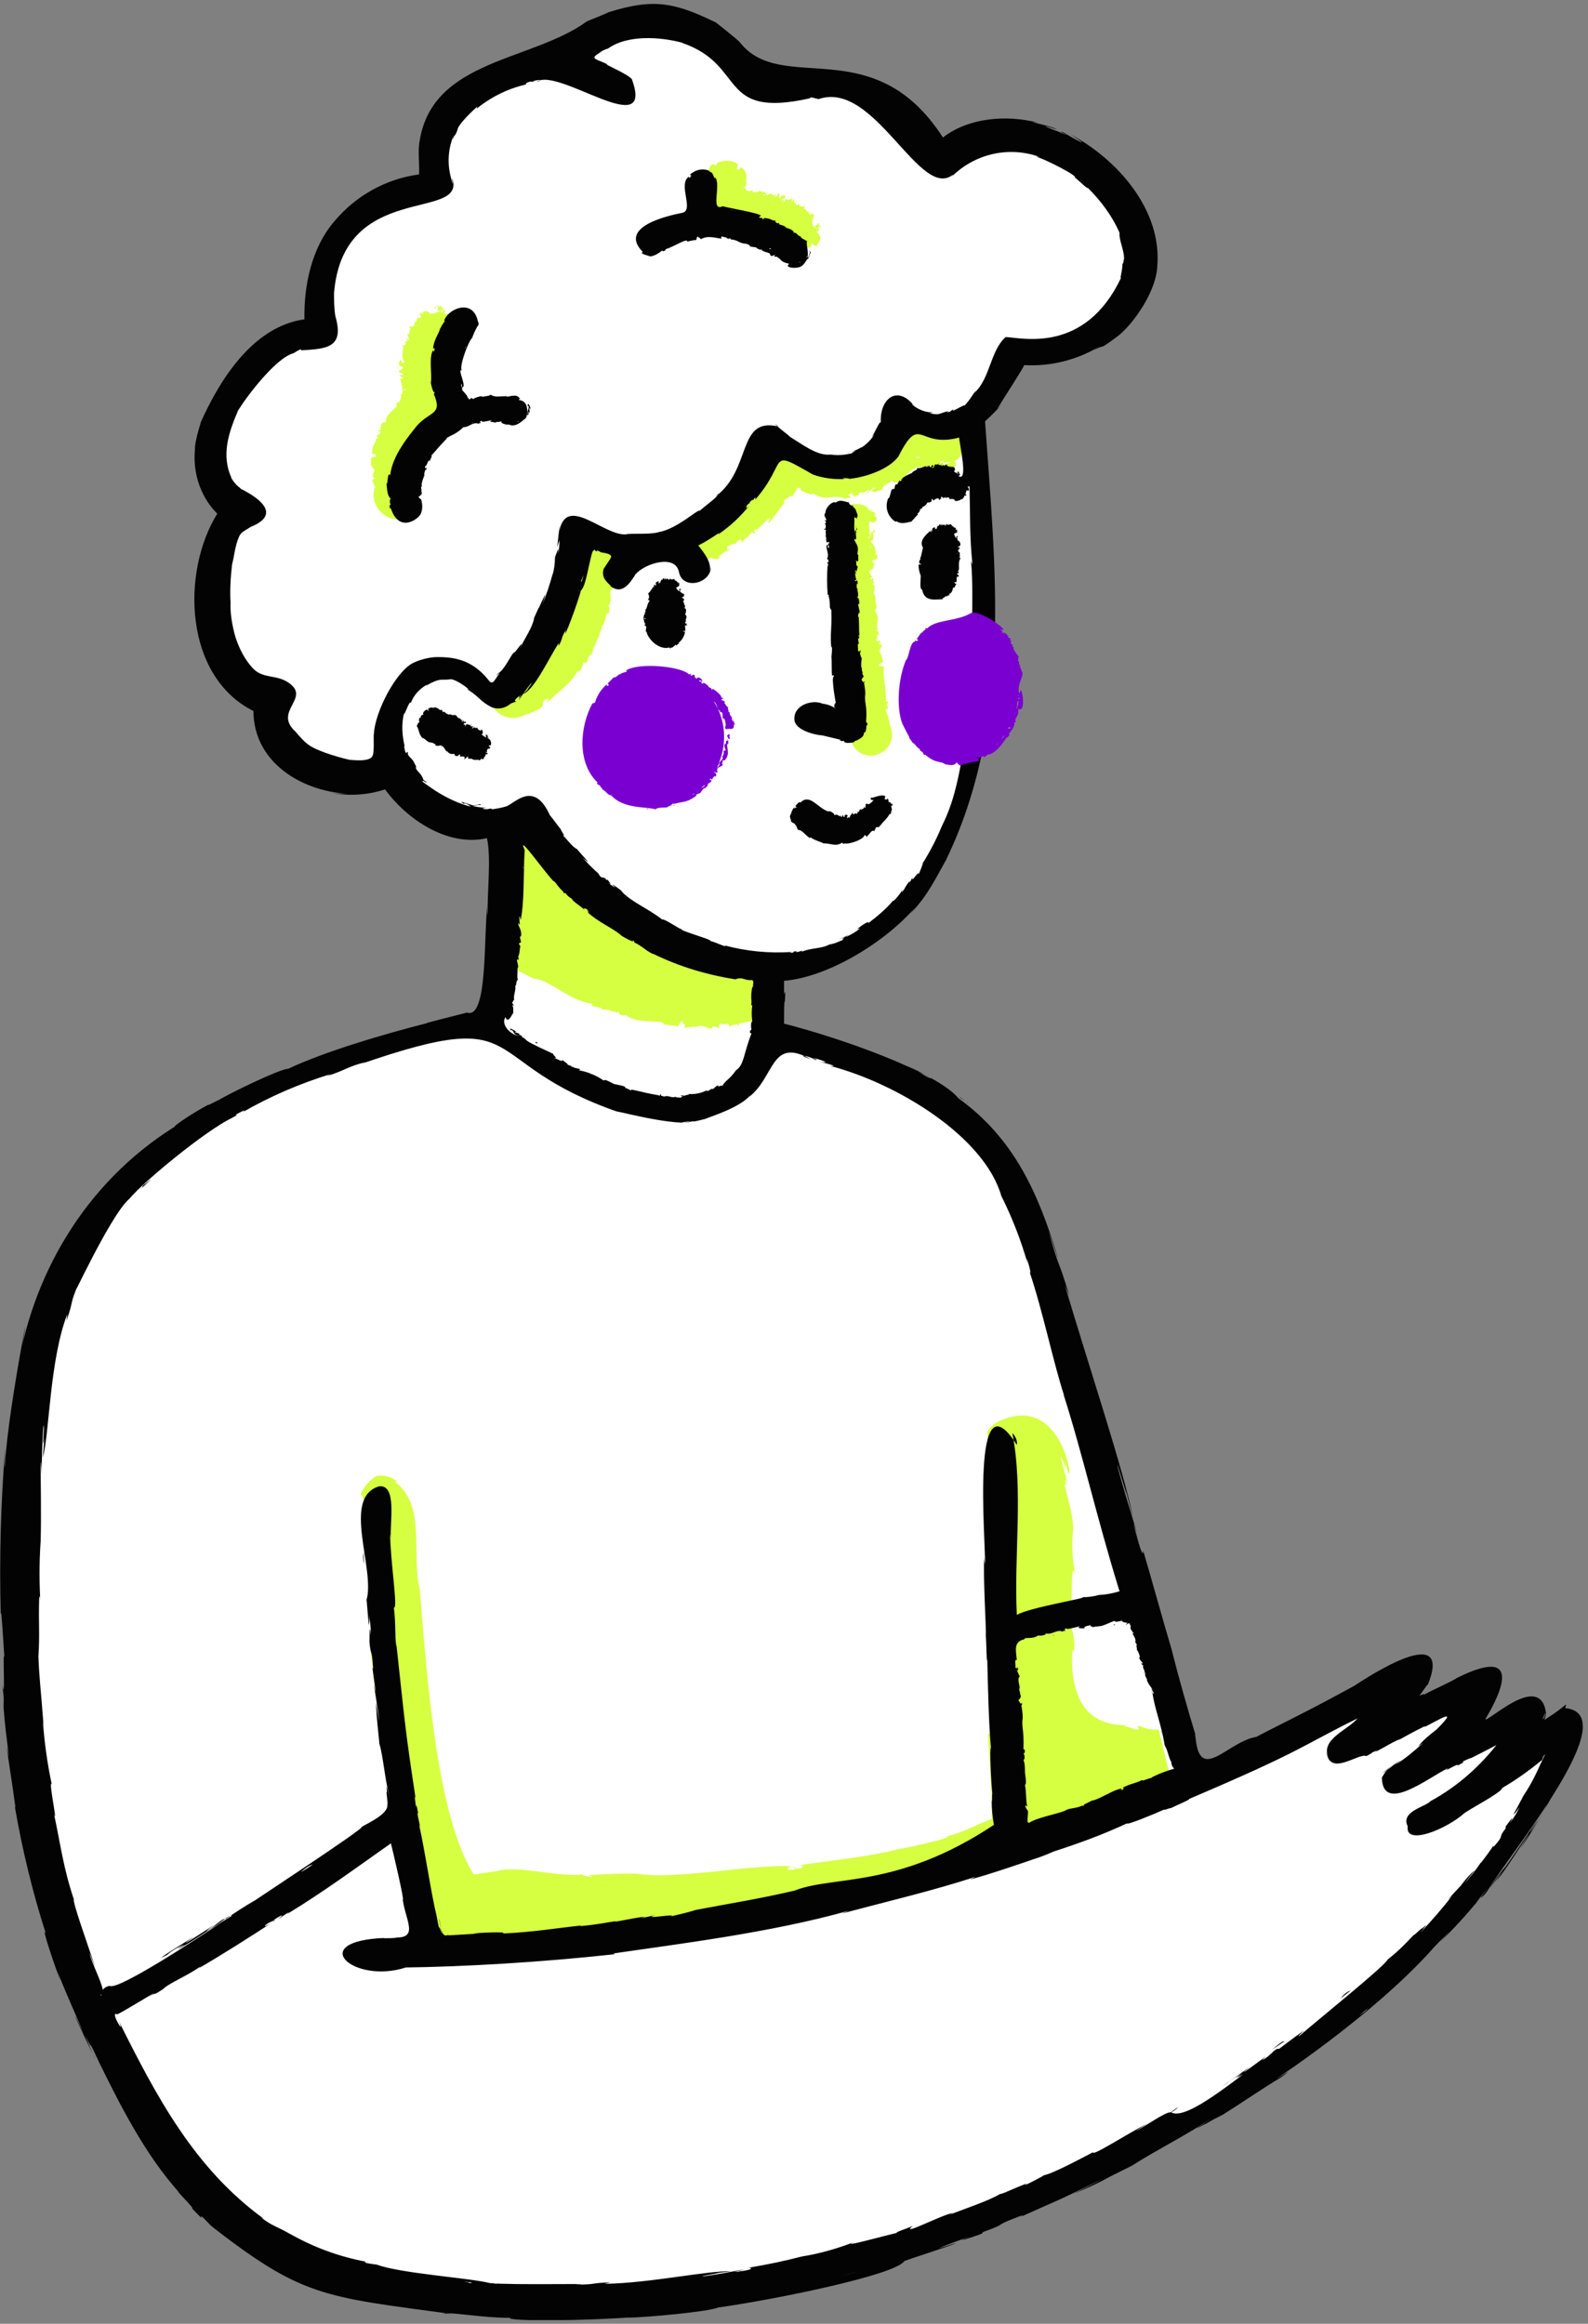
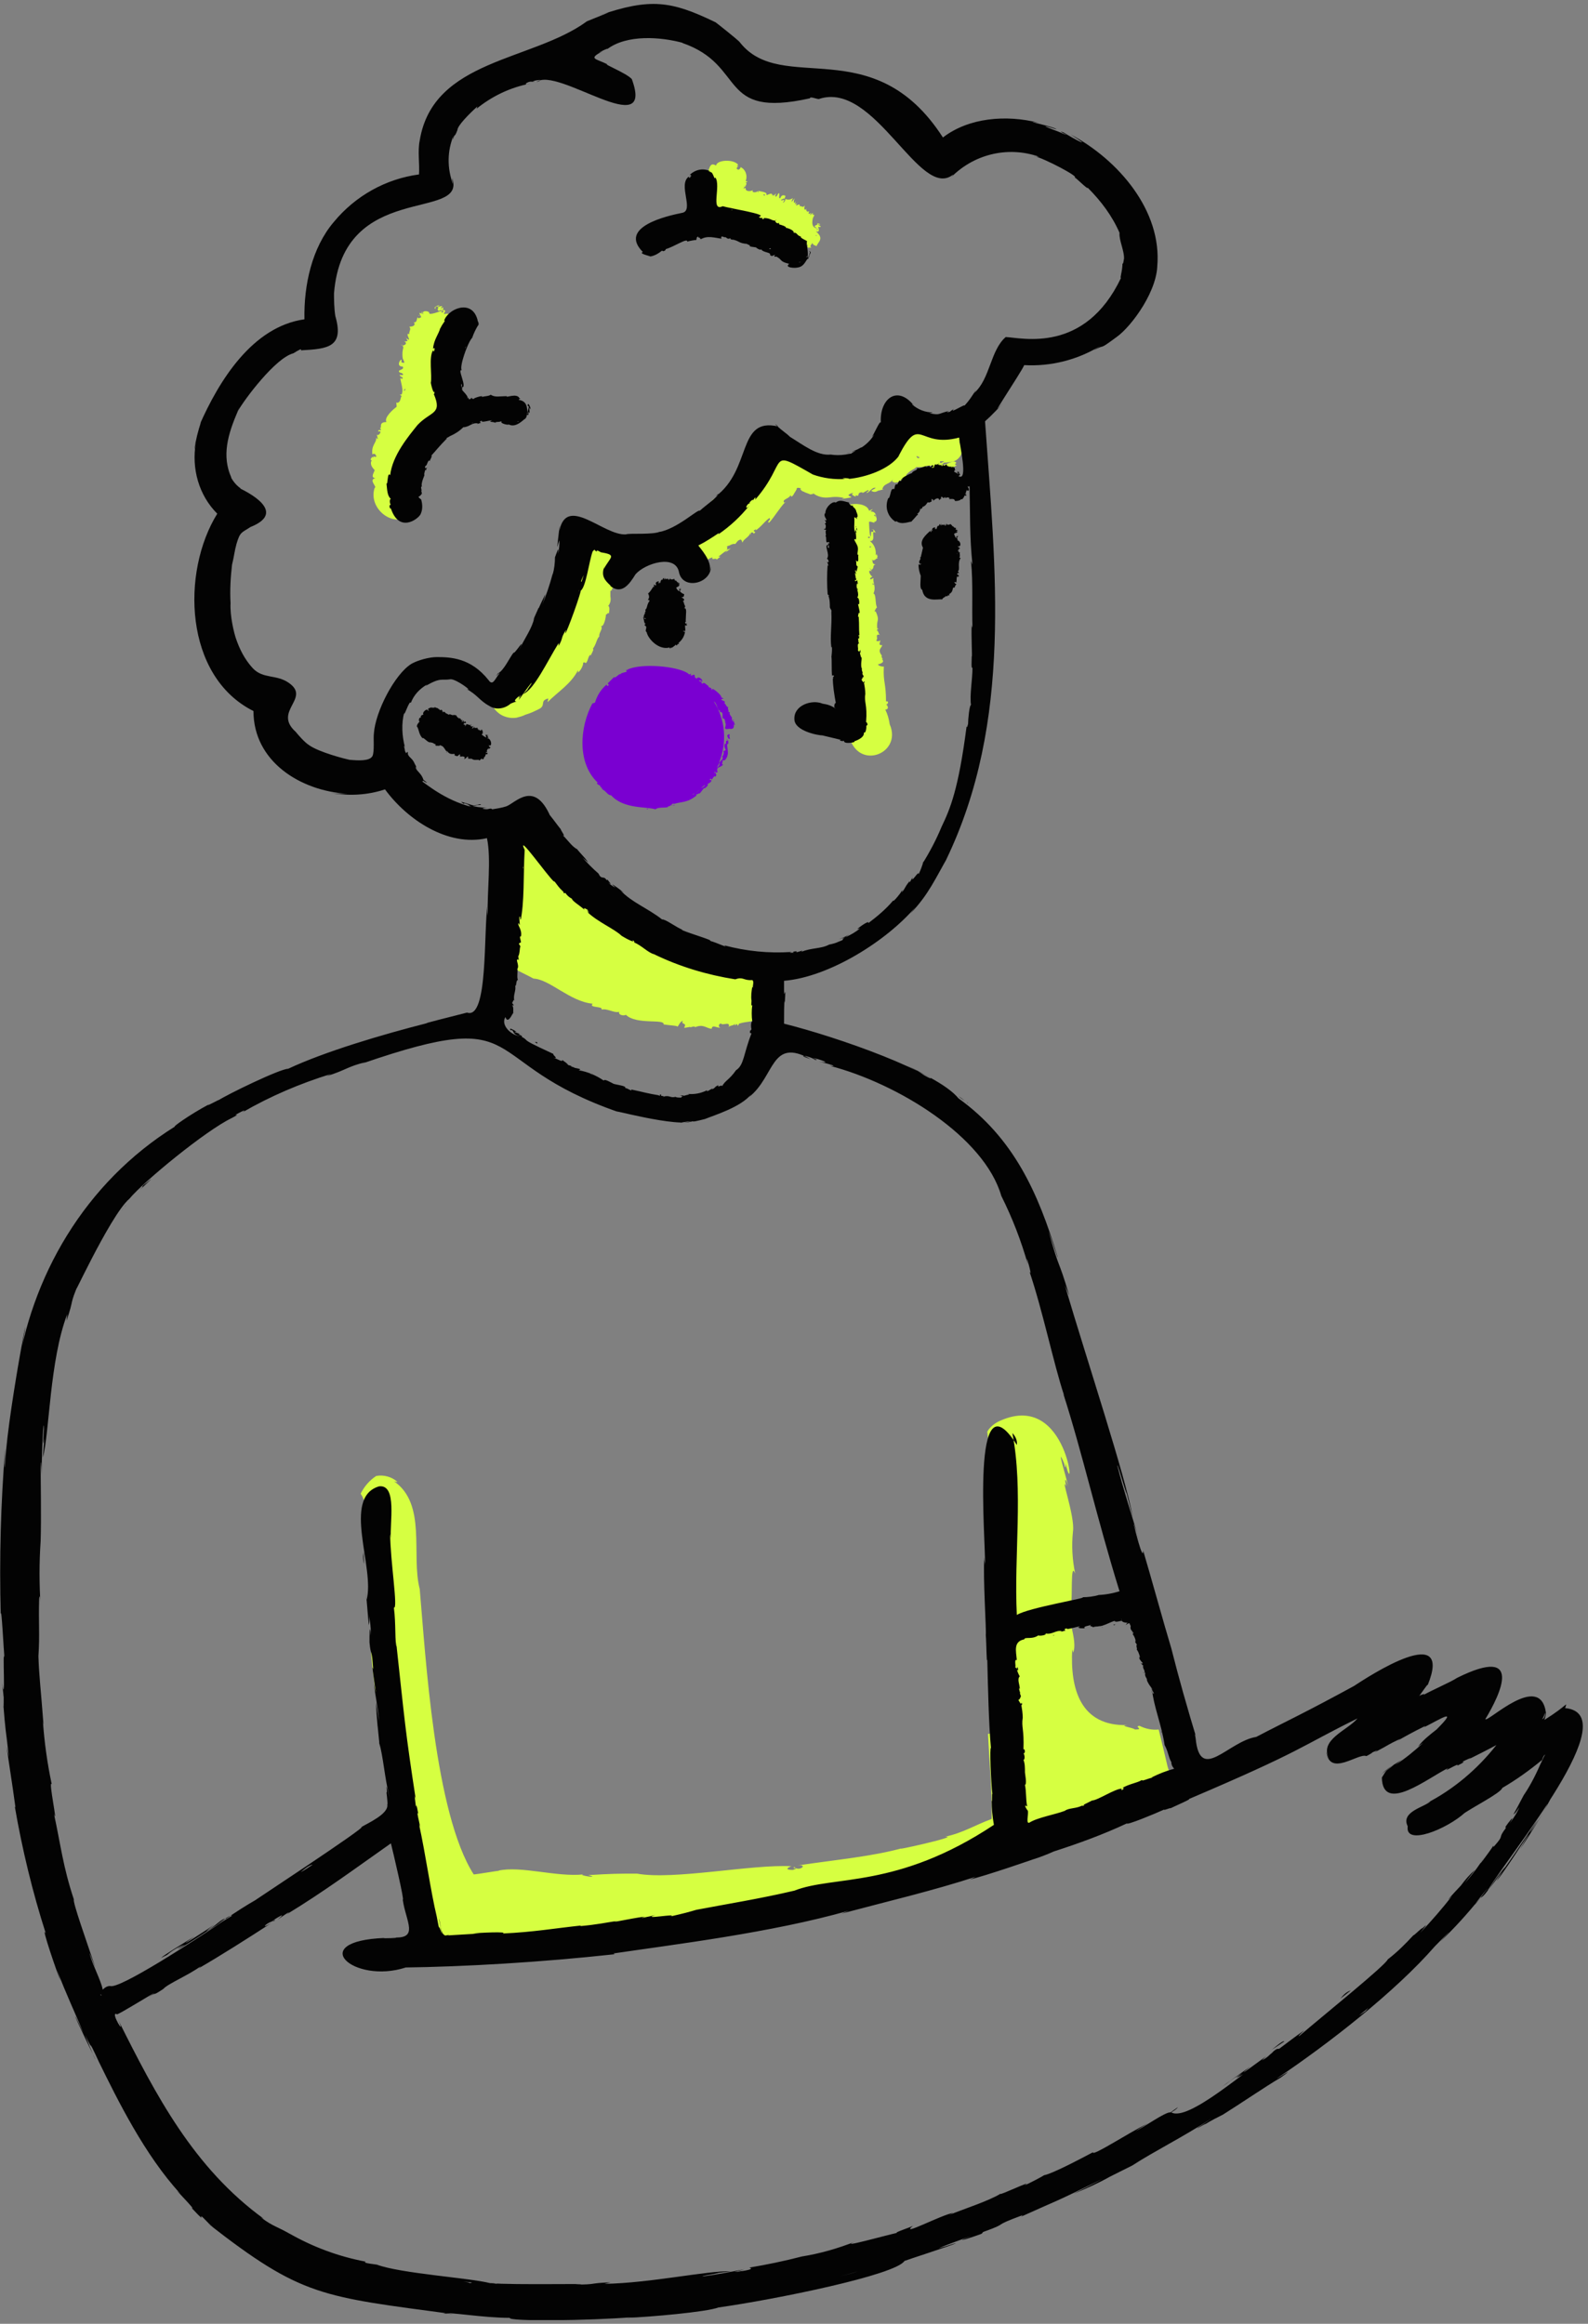
<svg xmlns="http://www.w3.org/2000/svg" width="203" height="297" viewBox="0 0 203 297" fill="none">
  <rect x="0" y="0" width="203" height="297" fill="#808080" stroke="none" />
  <g clip-path="url(#clip0_919_2354)">
-     <path d="M129.417 44.967C129.417 44.967 147.837 46.006 146.609 32.686C145.381 19.367 128.378 13.699 120.159 20.5C120.159 20.5 115.436 12.943 109.579 11.243C103.722 9.543 97.771 10.109 97.771 10.109C97.771 10.109 91.253 2.174 84.168 2.552C77.083 2.93 70.66 7.937 70.66 7.937C70.66 7.937 60.93 9.543 57.246 14.266C53.562 18.989 55.545 23.807 55.545 23.807C55.545 23.807 44.871 25.224 42.887 30.703C40.903 36.182 41.187 42.7 41.187 42.7C41.187 42.7 32.685 42.227 29.567 50.54C26.45 58.853 27.584 64.615 30.607 65.466C30.607 65.466 25.222 72.55 27.206 79.446C29.19 86.342 35.141 89.271 35.141 89.271C35.141 89.271 33.913 96.545 39.486 98.15C45.06 99.756 49.972 98.623 49.972 98.623C49.972 98.623 51.956 104.291 56.49 104.763C61.024 105.235 64.425 104.763 64.425 104.763L62.725 130.646C62.725 130.646 33.063 135.086 18.61 148.406C4.156 161.725 2.739 184.113 3.117 203.857C3.495 223.6 6.613 261.291 25.317 278.862C44.021 296.432 68.298 294.448 71.51 294.448C74.722 294.448 116.947 290.197 140.847 276.594C164.747 262.991 173.721 255.907 173.721 255.907C173.721 255.907 202.06 228.984 199.982 221.521L194.408 222.183L193.558 218.876L187.324 222.277L188.646 216.326L175.893 220.766L177.688 215.759L152.372 227.473L137.163 174.572C137.163 174.572 131.306 150.295 126.299 146.327C121.293 142.36 108.446 132.63 98.054 132.347L98.527 124.223C98.527 124.223 115.247 122.428 121.104 107.03C126.961 91.632 125.827 73.117 125.827 73.117L124.505 53.28C124.41 53.28 127.716 52.241 129.417 44.967Z" fill="white" />
    <path d="M149.254 225.772C148.876 224.166 148.499 222.56 148.121 221.049C147.271 221.143 146.42 220.954 145.665 220.576C144.909 220.671 146.326 221.049 145.098 221.049C144.72 220.765 142.925 220.576 144.153 220.482C138.107 220.671 136.785 215.853 137.068 210.752C137.068 210.941 137.163 211.036 137.163 211.224C137.919 209.807 135.935 205.651 137.352 206.974C137.163 206.501 137.068 204.99 136.879 205.368C137.163 204.423 136.785 199.416 137.446 201.117C137.068 199.322 136.974 197.527 137.163 195.732C137.446 193.843 135.462 188.364 136.313 189.97C135.935 188.458 136.407 189.309 136.596 190.159C136.407 189.12 134.896 184.302 136.029 187.041C136.124 187.514 136.218 187.892 136.218 187.041C137.541 192.804 136.691 177.689 127.905 181.563C127.244 181.846 126.583 182.318 126.205 182.979C126.488 186.002 127.527 189.025 127.905 191.954C128 192.709 127.716 193.465 127.15 193.937C129.039 202.061 128.661 210.374 128.661 218.687C128.755 220.104 127.716 221.427 126.299 221.616C126.488 225.489 126.866 229.078 126.772 232.479C124.693 233.235 123.088 234.274 120.82 234.746C122.993 234.652 113.074 236.824 115.53 236.163C111.468 237.297 106.934 237.675 101.927 238.43C103.439 238.241 102.116 239.28 101.55 238.619C101.077 238.903 102.4 238.619 101.361 238.997C100.322 238.997 100.605 238.714 101.172 238.525C96.165 238.241 86.152 240.32 81.429 239.469C78.972 239.469 78.311 239.469 75.194 239.658C76.989 240.131 73.588 239.658 74.627 239.564C71.132 239.942 66.598 238.43 63.669 239.092H63.858C63.669 239.092 60.835 239.564 60.646 239.564H60.552C55.545 231.723 54.412 211.697 53.656 203.1C52.522 198.755 54.601 192.237 50.35 189.309C50.539 189.403 50.633 189.403 50.822 189.403C50.066 188.742 49.027 188.458 48.083 188.647C47.232 189.214 46.571 189.97 46.099 190.915C46.193 191.009 46.193 191.103 46.288 191.198C47.421 193.654 47.988 196.299 47.894 198.944C47.799 201.684 47.232 204.423 47.799 207.162C47.988 208.013 47.799 208.957 47.327 209.713C47.894 219.159 50.066 224.261 49.499 227.661C50.066 230.495 50.161 233.235 50.822 235.88C51.2 236.824 51.011 235.785 52.05 238.147C51.2 237.486 52.522 240.697 51.483 239.564C51.767 240.131 52.334 241.17 51.767 240.414C52.145 241.642 53.373 243.342 52.617 242.776C52.9 243.437 54.412 245.326 54.128 245.515C55.451 247.593 57.34 249.105 59.607 249.955C59.041 250.522 61.969 250.805 62.725 250.144C62.441 250.238 62.063 250.238 61.78 250.238C63.008 250.238 64.236 248.727 63.48 247.688L63.953 247.782C63.575 247.688 61.969 246.649 63.764 247.216C64.331 247.31 64.992 247.404 65.559 247.593C67.542 247.216 69.243 248.255 71.604 247.404C70.849 247.877 73.116 247.31 73.871 247.121C73.777 247.121 73.777 247.216 73.588 247.31C79.539 246.271 80.106 247.688 87.002 247.31C85.585 247.027 88.797 247.404 89.93 247.216C90.592 247.877 98.621 246.554 100.511 245.799C102.589 245.704 104.667 245.232 106.651 244.476C106.651 244.476 106.651 244.476 106.651 244.382C106.934 244.287 107.218 244.193 107.501 244.193C108.446 243.815 109.485 243.626 110.524 243.437C110.146 243.531 109.674 243.815 109.957 243.72C113.169 242.681 111.185 242.87 113.169 242.02C112.035 242.587 113.263 242.398 113.83 242.303C117.892 239.942 118.27 240.509 120.443 239.942H120.348L122.143 239.375C121.198 239.092 124.127 238.241 125.449 237.486C124.127 238.43 126.772 237.58 126.677 237.675C130.267 236.163 130.361 237.769 132.156 233.802C133.668 233.613 139.713 230.779 138.296 231.818C139.241 231.629 140.186 231.345 141.13 230.968C141.13 230.873 141.414 230.779 141.792 230.684C143.586 229.173 147.648 228.795 149.632 226.906C149.538 226.528 149.349 226.15 149.254 225.772ZM133.762 233.329L133.29 233.14C133.951 233.046 135.179 232.573 133.762 233.329Z" fill="#D6FF41" />
    <path d="M96.826 124.317C96.448 124.222 96.448 124.695 95.976 124.6C96.354 124.6 96.071 123.845 95.976 124.317C95.976 124.222 94.465 124.317 95.221 123.939C93.992 124.128 95.315 123.656 94.087 123.183C94.181 123.845 93.331 123.183 92.953 123.561C94.181 122.144 89.553 122.994 88.891 122.428C88.325 122.994 86.719 122.144 86.341 122.144C86.341 121.861 87.097 121.577 86.624 121.577C86.719 121.105 86.341 120.916 85.963 121.105C85.868 120.633 86.152 121.011 86.246 120.822C85.868 120.633 85.68 120.538 85.302 120.727C85.585 119.877 85.302 120.727 85.113 120.727C85.207 120.066 84.168 120.727 84.074 119.877C83.507 120.16 82.846 118.838 82.09 119.121C81.806 118.366 80.201 119.688 81.429 118.46C81.334 118.743 80.862 118.46 80.862 118.743C80.767 118.46 80.767 118.554 80.862 118.271C80.389 118.838 80.012 117.515 80.484 117.704C80.201 117.515 80.201 117.893 80.012 118.082C79.917 117.232 79.256 117.704 79.256 117.421C78.784 117.515 78.028 116.665 77.933 117.421C77.272 117.326 78.122 117.138 77.65 117.138C78.5 116.76 77.367 117.043 77.083 116.665C77.272 116.382 77.556 116.854 77.461 116.476C78.311 117.232 77.461 115.154 76.8 116.004C76.044 114.965 76.894 115.248 75.572 115.059C76.516 115.343 72.171 112.131 72.077 111.375C69.998 110.431 68.015 107.597 66.22 107.03C66.598 112.32 65.842 116.571 65.275 123.467C65.842 123.939 67.542 124.695 68.204 125.073C70.282 125.167 72.832 128.001 75.761 128.284C75.194 128.851 77.178 128.568 76.894 129.04C77.65 128.851 78.5 129.512 79.162 129.323C78.972 129.701 79.728 129.89 80.012 129.701C81.334 131.024 85.018 130.174 84.829 130.929C85.302 131.024 86.908 131.118 86.53 131.213C86.719 131.307 86.813 130.646 87.285 130.457C87.002 131.024 87.852 130.646 87.474 131.307C87.38 131.496 88.419 131.118 88.23 131.307C88.513 131.213 88.986 131.118 88.797 131.307C89.93 130.835 90.214 131.402 90.97 131.496C91.064 130.835 91.725 131.496 92.103 131.307C91.725 131.307 91.914 130.74 92.198 130.835C92.386 131.118 93.426 130.457 93.142 131.307C93.237 131.024 93.803 131.118 93.992 130.835C93.803 131.496 94.276 130.457 94.276 131.118C94.37 131.024 94.465 130.929 94.465 130.835C95.693 130.457 96.071 130.74 96.637 130.174C96.637 128.473 96.637 126.773 96.732 125.073C96.637 125.073 96.637 125.073 96.543 124.978C96.637 124.978 96.732 124.884 96.826 124.884C96.826 124.695 96.826 124.506 96.826 124.317ZM72.738 113.17C72.832 113.076 72.738 112.698 72.927 113.076C72.927 113.17 72.832 113.17 72.738 113.17Z" fill="#D6FF41" />
    <path d="M113.736 92.577C113.641 91.916 113.452 91.254 113.169 90.688C113.641 90.688 113.547 90.215 113.263 90.026C113.452 90.121 113.736 89.554 113.263 89.648C113.263 87.287 112.885 87.192 112.98 85.303C113.169 85.114 112.508 85.303 112.224 84.925C113.641 84.547 112.224 84.075 112.98 84.264C112.696 84.264 112.602 83.603 112.791 83.886C112.13 83.036 112.602 82.942 112.791 82.469C112.13 82.469 112.602 82.091 112.508 81.808C112.508 81.997 111.941 81.997 112.035 81.808C112.319 81.619 111.752 80.958 112.508 81.147C112.224 81.052 112.413 80.674 112.035 80.58H112.319C112.13 80.58 111.941 80.391 112.319 80.391C112.224 80.296 111.846 80.202 112.13 80.296C112.035 79.068 112.508 79.446 111.941 78.124C111.563 78.407 112.13 77.463 112.13 77.651C111.846 77.274 112.035 75.951 111.657 75.857C112.035 75.006 111.563 74.534 111.657 73.873C111.091 74.251 111.091 73.873 111.563 73.684C111.374 73.778 110.713 72.645 111.468 73.023C111.279 72.834 110.996 72.267 111.374 72.834C111.846 72.645 111.468 72.172 111.941 72.172C111.279 71.984 111.752 71.7 111.374 71.511C111.846 71.795 111.846 71.417 112.224 71.322C111.941 71.228 112.413 71.039 112.035 70.944C112.224 70.755 112.13 70.755 111.941 70.944C112.035 70.283 111.752 69.528 111.185 69.15C112.13 69.244 111.185 67.544 111.941 68.111C111.846 67.922 111.657 67.449 111.374 67.733C111.752 67.449 111.752 68.205 111.374 67.922C111.279 69.622 111.091 67.449 111.091 66.694C111.374 66.599 111.941 66.977 111.752 66.694C112.224 66.694 112.13 65.938 111.752 65.938C111.846 65.466 111.941 66.032 112.035 66.127C111.941 65.654 111.846 65.371 111.279 65.371C111.752 64.899 111.563 65.088 111.091 65.277C110.807 64.049 107.69 64.143 107.312 65.466C106.178 65.938 108.351 67.166 106.651 66.599C107.312 66.977 107.312 68.111 106.651 67.827C107.217 68.111 107.217 68.583 107.406 69.433C108.729 69.338 107.029 69.433 107.784 70.189C107.217 70.094 107.69 69.528 107.029 69.811C107.029 71.039 107.973 70.283 107.312 71.322C107.784 71.417 108.068 71.795 107.406 71.606C107.406 71.984 107.973 71.795 107.69 72.172C107.312 71.7 107.406 72.267 107.69 72.267C107.029 72.361 107.879 73.117 107.784 73.495C107.217 73.306 107.69 75.479 107.501 75.29C107.406 75.384 108.162 75.479 107.501 75.479C108.162 76.99 108.257 78.691 107.69 80.202C108.351 80.58 107.784 80.391 108.162 80.674C107.973 80.769 107.69 80.674 107.879 80.958C108.351 80.58 107.973 81.525 107.784 81.43C107.784 81.619 108.351 82.375 107.784 81.808C107.973 82.375 107.595 82.942 107.879 84.075C108.162 83.697 108.634 84.075 108.068 84.169C108.634 83.981 108.351 84.547 107.973 84.169C108.162 84.358 107.973 84.358 107.784 84.358C107.973 84.453 107.501 84.736 107.879 84.831C107.879 85.681 108.162 86.531 108.634 87.287C107.69 87.57 108.918 88.42 108.54 88.515C108.351 90.499 108.729 92.01 108.446 93.616C109.296 98.717 115.436 96.45 113.736 92.577ZM111.752 74.723C111.468 74.723 111.563 74.723 111.563 74.534L111.752 74.723ZM111.374 69.905L111.185 70C111.185 69.811 111.185 69.716 111.374 69.905ZM111.279 68.677C111.091 68.772 110.902 68.866 110.996 68.583L111.279 68.677ZM107.784 73.59C107.69 73.4 107.879 73.4 107.973 73.4C107.879 73.4 107.879 73.495 107.784 73.59Z" fill="#D6FF41" />
    <path d="M58.285 41.661C57.812 41.566 58.19 39.771 56.773 40.149C56.679 39.96 57.246 39.677 56.584 39.582C56.868 39.016 56.49 39.488 56.301 39.394C57.151 38.732 55.262 39.582 56.206 39.016C55.829 39.016 55.262 39.394 55.734 39.488C55.451 39.299 56.018 38.921 56.018 39.394C55.829 39.582 56.112 39.866 56.206 39.677C57.623 39.299 54.601 40.527 54.884 39.96C54.695 39.677 53.845 39.677 54.128 40.149C53.845 40.055 54.128 39.866 53.939 39.866C53.845 39.866 54.034 40.244 53.845 40.055C53.278 39.771 54.034 40.621 53.75 40.433C53.656 40.338 53.373 40.149 53.562 40.338C54.223 40.621 53.562 40.527 53.562 40.716C53.467 40.621 53.373 40.621 53.373 40.527C53.278 40.81 53.278 41.283 52.9 41.188C53.184 41.566 52.806 41.755 52.333 41.755C52.617 42.133 52.239 42.322 52.333 42.7C51.578 42.416 52.995 44.117 51.767 43.078C52.05 43.172 51.956 43.55 52.145 43.55C51.956 43.644 51.861 43.644 51.672 43.644C52.333 43.928 51.294 44.4 51.294 44.022C51.861 44.495 51.294 44.4 51.483 45.817C51.861 46.195 52.333 45.723 51.483 45.817C51.767 46.384 51.767 46.478 51.294 46.289C51.578 45.345 50.35 46.856 51.483 46.856C51.767 47.328 50.633 47.234 51.105 47.612C51.672 47.706 51.672 48.084 51.105 47.895C51.105 48.273 51.672 48.084 51.389 48.462C50.822 47.801 51.672 49.69 51.389 50.257C51.389 50.351 51.389 50.446 51.105 50.446L51.389 50.635C51.105 50.54 51.2 50.54 51.483 50.729C51.105 50.351 51.389 51.485 50.727 51.485C50.539 51.202 50.822 52.052 50.633 52.052C50.35 52.241 49.027 53.374 49.405 53.941C48.272 53.941 48.933 54.791 48.555 54.697C49.027 55.264 48.272 54.697 48.366 55.169C48.933 54.886 48.46 55.83 48.177 55.547C48.177 55.641 48.46 56.492 48.083 55.925C48.177 56.586 47.421 56.87 47.61 58.097C47.799 57.814 48.366 58.286 47.799 58.192C48.366 58.192 48.083 58.57 47.705 58.286C47.799 58.57 47.799 58.475 47.516 58.381C47.705 58.475 47.138 58.664 47.516 58.853C47.232 59.325 47.61 59.798 47.894 60.081C47.799 60.459 47.327 61.026 47.988 61.12C47.043 61.309 48.272 62.254 47.894 62.348C47.043 64.899 50.066 67.355 52.05 66.032C54.034 63.765 52.522 60.648 53.467 59.703C53.184 59.231 53.656 58.759 53.373 58.286C53.75 58.475 53.845 58.097 53.75 57.909C54.034 58.003 54.317 57.909 53.845 57.625C55.073 56.397 54.601 55.358 55.262 55.736C55.451 55.358 55.64 55.075 55.923 54.886C55.356 55.453 55.923 53.658 56.49 54.697C56.395 54.508 56.49 54.13 56.584 54.602C56.773 54.319 56.49 53.658 56.868 54.13C56.679 53.941 56.773 53.185 56.962 53.469C57.057 52.713 56.395 52.146 57.057 51.674C56.773 51.768 56.206 51.391 56.679 51.485C56.49 51.013 56.112 51.863 56.018 51.391C55.734 50.824 56.584 50.635 55.734 50.257C56.112 50.257 56.018 50.163 55.734 50.163C56.206 49.785 55.545 50.257 55.64 49.879C55.734 49.312 55.734 48.651 55.545 48.084C55.073 48.179 56.112 47.706 55.545 46.856C55.829 47.14 56.112 46.195 55.64 46.289C56.49 46.195 55.545 44.778 56.395 45.156C56.679 44.589 56.018 44.872 56.112 44.4C56.112 44.589 56.395 44.589 56.584 44.589C56.49 44.589 56.49 44.495 56.395 44.495C56.868 44.495 56.018 44.211 56.395 44.117C56.584 44.306 56.395 43.55 56.679 44.117C56.584 43.078 56.773 44.306 57.151 43.833L57.434 43.739C56.868 43.456 57.529 43.267 57.34 42.889C58.379 44.306 57.812 41.377 58.285 41.661ZM56.679 39.677C56.679 39.866 56.584 40.055 56.395 39.866C56.49 39.771 56.584 39.677 56.679 39.677ZM51.861 49.785C51.767 49.785 51.767 49.879 51.672 49.974C51.578 49.879 51.767 49.596 51.861 49.785ZM55.734 54.319L55.545 54.413C55.545 54.319 55.64 54.319 55.734 54.319ZM55.64 44.589C55.64 44.4 55.829 44.589 55.829 44.684C55.829 44.589 55.734 44.589 55.64 44.589ZM57.34 40.81C57.34 40.716 57.34 40.716 57.246 40.621C57.434 40.621 57.623 40.527 57.34 40.81Z" fill="#D6FF41" />
    <path d="M89.742 24.94C89.93 25.79 90.025 25.318 90.214 25.79C90.025 26.829 89.93 27.113 90.592 27.491C90.214 27.491 90.686 29.002 91.347 29.191C91.253 29.191 91.159 29.286 91.159 29.191C91.347 29.852 92.386 29.663 92.198 30.041C92.386 29.947 92.764 30.136 92.67 29.947C93.048 30.041 93.803 29.947 93.803 29.569C93.898 29.947 94.37 29.663 94.37 29.474C94.843 30.041 94.654 28.624 94.937 29.191C94.937 28.719 95.221 28.53 95.031 29.097C95.221 28.058 95.221 29.38 96.071 29.002C95.882 29.286 96.165 28.53 96.354 28.341C96.165 28.813 96.543 28.53 96.26 29.191C96.354 29.097 96.354 29.097 96.354 29.002C96.071 29.474 96.732 28.813 96.543 29.286C96.637 29.002 97.11 29.097 96.826 29.191C97.771 28.624 97.204 29.663 97.582 29.474C97.393 29.191 98.149 29.097 97.865 29.38C98.149 29.474 97.865 28.813 98.243 28.908C98.716 29.097 98.243 29.663 98.905 29.38C98.81 29.474 98.81 29.569 98.81 29.663L98.905 29.474C98.905 29.852 98.81 29.474 98.999 29.569C98.716 29.852 99.944 29.758 99.188 30.136C99.849 30.136 100.133 29.758 100.322 30.23C99.944 30.608 100.511 30.514 100.888 30.514C100.605 30.703 101.172 31.08 101.266 30.703C101.172 31.458 102.305 30.797 101.833 31.553C102.4 31.742 102.116 31.08 102.494 31.175C102.305 31.269 102.305 31.458 102.4 31.647C102.4 31.553 102.494 31.553 102.494 31.458C102.589 31.647 103.25 30.892 102.967 31.553C103.628 30.797 102.872 31.742 103.439 31.647H103.722C103.344 31.364 104.006 31.175 103.817 30.892C103.911 31.364 104.006 31.269 104.384 31.458C104.572 30.892 105.423 30.514 104.289 29.569C104.856 29.758 104.667 29.191 104.572 29.002C105.612 29.097 103.911 28.53 104.856 28.719C104.761 28.435 104.006 28.624 104.478 28.53C104.667 28.908 103.628 28.719 104.478 29.191C103.439 29.097 104.006 27.68 103.911 27.869C104.1 27.585 104.195 27.302 103.817 27.491C104.006 27.302 104.1 27.207 103.817 27.396C104.1 26.924 103.628 27.491 103.533 27.491C103.911 26.829 103.439 27.585 103.344 27.207C103.439 27.113 103.439 27.018 103.533 27.018C103.344 27.113 103.344 26.924 103.156 27.113C103.25 26.829 102.872 27.018 103.156 26.641C102.778 27.018 102.778 26.641 102.872 26.263C102.589 26.641 102.494 26.263 102.211 26.357C102.4 25.696 101.266 26.829 102.022 25.79C101.927 26.074 101.644 25.979 101.644 26.168C101.644 25.885 101.644 26.074 101.739 25.696C101.361 26.357 101.455 25.413 101.644 25.318C101.55 25.318 100.888 26.357 101.361 25.318C101.077 25.507 100.699 25.602 100.416 25.413C100.416 25.79 99.849 26.168 100.227 25.696L100.133 25.79C100.51 25.318 99.944 25.696 99.849 25.602C99.944 25.318 100.133 25.602 100.133 25.318C100.227 25.507 100.322 25.413 100.416 25.035C100.038 24.846 99.849 25.035 99.755 25.318C99.377 25.507 99.849 24.468 99.471 24.751C99.377 24.94 99.188 25.318 99.094 25.035C99.471 24.279 98.905 25.224 98.81 24.94C99.188 24.657 98.81 24.846 98.716 25.035C98.81 24.468 98.149 24.94 97.96 24.94C98.243 24.468 96.826 24.468 97.015 24.373C97.015 24.373 96.732 24.94 96.921 24.373C96.732 24.657 95.976 24.657 96.26 24.279C96.071 24.468 95.221 24.562 95.315 23.996C94.937 24.184 94.937 24.09 95.409 23.712C95.221 23.807 94.748 23.901 95.315 23.712L95.031 23.807L95.409 23.712C94.654 23.996 95.882 23.618 95.221 23.24C95.504 23.429 95.693 23.145 95.315 23.145C95.598 22.484 95.315 21.634 94.654 21.351C94.748 21.634 93.992 21.917 94.465 21.445C94.181 21.917 93.992 21.351 94.465 21.256C94.276 21.256 94.087 21.256 94.37 21.067C93.803 20.311 91.631 20.406 91.536 21.162C90.497 20.5 90.781 22.201 90.025 22.673C89.836 23.429 89.742 24.184 89.742 24.94ZM101.927 30.892C101.927 30.797 102.022 30.797 102.022 30.703C102.211 30.703 102.022 30.986 101.927 30.892ZM104.289 30.136C104.289 29.947 104.384 30.136 104.478 30.136H104.289ZM104.667 29.286C104.572 29.286 104.384 29.474 104.384 29.286H104.667ZM97.771 24.846C97.771 25.129 97.677 25.035 97.582 24.846H97.771Z" fill="#D6FF41" />
    <path d="M123.088 56.303H123.465L123.088 55.925C123.182 55.736 123.182 55.547 122.899 55.169L122.237 54.98L122.143 54.697H121.954C121.954 54.602 121.954 54.413 121.86 54.319H121.104C121.104 54.13 121.576 54.13 121.104 53.847C120.726 53.941 121.198 54.319 120.726 54.224C120.443 53.941 120.631 53.752 120.159 53.847C120.159 53.752 120.254 53.658 120.443 53.658C120.065 53.658 119.403 53.469 119.215 53.658C118.837 53.374 117.986 53.658 117.986 53.28C117.703 53.469 117.42 53.658 117.042 53.752C117.514 53.091 115.814 54.035 115.814 53.469C115.53 53.847 115.153 54.035 114.775 54.224C112.602 58.853 107.218 61.12 102.4 59.231C101.361 58.853 100.605 58.003 100.227 56.964C100.133 57.058 100.133 57.058 100.038 57.058L99.849 56.775C98.905 57.247 98.054 57.909 97.299 58.664C97.299 58.57 97.393 58.381 97.11 58.475C96.165 59.42 95.126 60.27 93.992 60.931L93.898 61.404C93.803 61.498 93.709 61.498 93.709 61.309C93.331 61.593 93.803 61.498 93.709 61.687C93.52 61.876 93.331 61.782 93.426 61.687C93.142 62.16 92.859 62.632 92.481 63.01L91.914 63.576C91.725 63.765 91.442 63.954 91.159 64.049L91.253 63.765C90.403 64.521 90.97 65.277 90.875 65.844L90.781 65.749C90.781 65.844 90.781 65.938 90.875 66.032C91.064 66.127 90.875 66.222 90.686 66.316C90.497 66.41 90.403 66.505 90.214 66.599C89.742 66.883 89.269 67.072 88.702 67.072C88.702 67.544 87.38 67.45 87.474 68.016C86.908 67.922 86.246 68.016 85.68 68.111C85.396 68.205 85.396 68.583 85.018 68.772L84.924 68.489L84.546 68.961L84.168 68.677L83.885 68.867C83.979 68.867 84.074 68.961 84.168 68.961C83.696 69.15 83.224 69.15 82.751 68.961C82.562 69.055 82.373 69.15 82.184 69.244L81.618 69.433C81.618 69.339 81.806 69.244 81.995 69.15C81.334 69.528 81.806 68.867 81.24 69.244C81.334 69.339 81.24 69.433 81.24 69.528C80.673 69.433 80.201 69.528 79.634 69.622L79.728 69.433C79.256 69.433 78.784 69.528 78.217 69.528C77.933 69.528 77.745 69.622 77.461 69.622H76.989C76.989 69.717 76.989 70.094 76.8 70.094V69.811C76.705 69.906 76.705 69.906 76.705 70V70.094H76.611C76.611 70.094 76.516 70 76.611 70V69.811C76.705 69.811 76.705 69.811 76.8 69.717L76.894 69.622C76.8 69.622 76.8 69.622 76.8 69.528L76.422 69.339C76.422 69.244 76.611 69.244 76.705 69.244C76.516 69.244 76.139 68.961 75.761 68.867C75.383 68.772 74.911 68.772 74.533 69.055L74.438 68.961C73.966 69.15 73.588 69.433 73.21 69.811C73.021 70.094 72.832 70.378 72.738 70.756L72.454 71.889C72.738 71.984 72.549 72.267 72.643 72.645C72.266 73.306 71.888 73.968 71.604 74.629C71.51 75.196 71.793 74.818 71.793 75.196C71.51 75.101 71.321 75.857 71.226 75.479C70.943 76.424 70.849 76.613 70.565 77.841C70.754 77.746 70.849 77.652 70.849 77.746C70.754 77.935 70.565 78.124 70.471 78.124V78.029C70.282 79.447 68.581 80.58 68.487 81.808V81.714L68.204 82.847C67.92 83.32 68.204 82.469 67.92 82.753C67.92 82.942 67.826 83.131 67.826 83.32C67.731 83.603 67.637 83.792 67.542 84.075C67.542 84.17 67.542 84.359 67.448 84.453V84.925C67.448 85.02 67.448 85.02 67.353 85.114C67.259 85.114 67.259 85.114 67.164 85.02C66.975 85.02 66.881 85.114 66.787 85.209C66.503 85.303 66.22 85.492 66.031 85.681C65.558 86.059 64.992 86.342 64.331 86.437L64.425 86.531C64.236 86.815 64.142 86.531 63.953 86.626C64.047 86.72 64.236 86.626 64.142 86.815C63.953 86.909 63.764 87.004 63.575 87.098L63.008 87.665C62.63 88.137 62.536 88.704 62.63 89.271C62.819 90.31 63.48 91.16 64.425 91.538C64.897 91.727 65.464 91.821 66.031 91.727C66.409 91.632 66.787 91.538 67.164 91.349C67.826 91.16 68.392 90.877 68.959 90.593C69.809 90.121 68.959 89.554 70.093 89.271L69.998 89.743C71.321 88.421 73.021 87.382 73.871 85.681C73.871 85.776 73.966 85.87 73.777 85.965C74.249 85.87 74.627 84.831 74.533 84.737C74.722 84.548 74.722 84.737 74.911 84.737C75.194 84.453 75.194 83.792 75.477 83.697C75.572 83.697 75.477 83.792 75.477 83.886C75.572 83.603 76.044 82.847 75.761 82.942C76.233 82.375 76.233 81.714 76.611 81.336C76.516 80.864 77.178 80.297 76.8 80.013C77.178 80.202 77.461 78.974 77.461 78.502C77.556 78.691 77.65 78.219 77.839 78.407C77.933 77.935 77.933 77.463 77.745 77.463C78.028 77.085 78.122 76.707 78.028 76.235V75.668C78.028 75.573 78.028 75.479 78.122 75.479C78.122 75.385 78.122 75.479 78.217 75.479V75.29L78.311 75.196C79.067 72.456 82.279 70.85 85.018 71.323C86.152 71.417 87.191 71.984 87.947 72.834C88.23 72.645 88.513 72.551 88.797 72.456C88.797 72.551 88.891 72.551 88.702 72.645C89.647 72.267 90.025 71.606 91.064 71.228C90.97 71.7 91.442 71.228 91.631 71.511L92.103 71.134H91.82C92.292 70.85 92.576 70.472 92.953 70.378L92.67 70.661L93.426 70.094L92.859 70.283C93.237 69.906 92.576 69.906 93.237 69.717C93.142 69.811 93.615 69.433 93.992 69.528C94.181 69.339 94.276 69.055 94.654 68.961C94.843 68.961 94.843 69.339 94.937 69.339C94.937 68.961 95.882 68.583 95.882 68.111C95.882 68.205 95.976 68.3 95.976 68.394V68.111C96.165 68.016 96.26 68.016 96.354 68.205C96.921 67.827 95.882 68.016 96.638 67.638C96.638 67.733 96.637 67.733 96.543 67.827C97.299 67.355 97.677 66.694 98.338 66.222C98.716 66.316 97.865 66.788 98.338 66.788C99.094 65.938 99.66 64.899 100.416 64.143L100.227 64.238C99.944 63.765 100.983 63.765 101.077 63.199C100.983 63.293 101.172 63.482 101.172 63.482C101.361 63.388 101.455 63.199 101.55 63.01C101.644 62.915 101.644 62.821 101.739 62.726C101.739 62.632 101.833 62.632 101.833 62.537C101.833 62.443 101.833 62.443 101.927 62.348C102.116 62.348 102.211 62.348 102.4 62.443L102.305 62.537L102.494 62.726C102.589 62.821 102.778 62.821 102.872 62.915C103.156 63.01 103.344 63.104 103.628 63.199C103.817 63.104 104.1 63.199 103.911 63.01C104.478 63.482 105.234 63.671 105.989 63.576C106.651 63.482 107.312 63.482 107.973 63.671C107.784 63.671 107.595 63.765 107.69 63.765L108.823 63.576C108.729 63.388 108.634 63.482 108.446 63.293C108.634 63.104 108.823 63.01 109.107 63.01C108.634 63.199 109.201 63.388 109.39 63.482V63.293C110.051 63.576 109.39 62.915 110.24 62.915V63.01C110.524 62.915 110.713 62.726 110.996 62.632C111.185 62.821 110.713 62.821 110.807 63.01C111.279 62.821 111.468 62.254 111.941 62.348C111.752 62.537 111.563 62.537 111.374 62.726C111.657 62.915 111.941 62.915 112.224 62.726L112.98 62.537H112.791C112.98 61.687 113.83 61.971 114.208 61.12C113.83 61.876 114.208 61.404 114.302 61.687C114.491 61.687 114.775 61.593 114.775 61.687C114.964 61.309 115.341 61.498 115.625 60.931C115.719 61.026 115.908 60.742 116.003 60.931C116.286 60.554 115.814 60.837 115.814 60.742C116.003 60.459 116.286 60.27 116.57 60.081C116.758 59.987 116.947 59.892 117.136 59.703H117.42C117.703 59.703 117.986 59.703 118.27 59.609C118.553 59.514 118.742 59.514 119.026 59.514H119.215C119.309 59.703 118.931 59.798 118.931 59.798C119.309 59.987 119.781 59.987 120.159 59.892C120.065 59.987 120.159 60.081 120.254 60.176C120.632 60.176 120.443 59.798 120.915 59.892C120.82 59.987 120.726 60.176 120.631 60.27C121.009 60.176 121.482 59.987 121.86 59.798C121.954 59.703 121.954 59.609 122.048 59.609C122.237 59.514 122.237 59.514 122.332 59.514C122.237 59.514 122.237 59.42 122.143 59.42L122.048 59.325C122.143 59.325 122.143 59.325 122.143 59.231C122.237 59.231 122.237 59.231 122.237 59.137C121.86 58.664 121.104 59.42 120.443 59.42L120.631 59.137C121.104 59.137 121.482 59.042 121.954 58.948C122.71 58.664 123.182 57.814 122.899 57.058C122.804 56.869 122.71 56.681 122.615 56.492C122.71 56.397 122.899 56.303 122.993 56.208L123.088 56.303ZM96.638 59.42C96.638 59.325 96.354 59.514 96.165 59.514C96.354 59.514 96.543 59.42 96.638 59.231C96.732 59.231 96.732 59.42 96.638 59.42ZM117.325 58.57C117.231 58.381 117.136 58.381 117.136 58.381L117.231 58.286C117.325 58.381 117.42 58.381 117.609 58.475C117.514 58.475 117.42 58.57 117.325 58.57ZM120.537 59.042C120.443 59.137 120.348 59.137 120.254 59.231C120.159 59.137 120.159 59.042 120.159 58.948H120.726C120.632 58.948 120.631 59.042 120.537 59.042Z" fill="#D6FF41" />
    <path d="M115.625 288.969C116.097 288.78 121.104 287.175 122.237 286.702C121.671 286.797 121.387 286.986 119.97 287.363C120.82 286.986 122.615 286.324 124.221 285.758C121.293 286.891 124.316 285.947 125.544 285.474C125.355 285.569 125.733 285.285 125.638 285.285C129.322 283.963 126.394 284.718 130.739 283.113L130.55 283.301C136.407 280.656 133.762 281.979 140.941 278.484C139.902 279.051 138.391 279.806 137.257 280.373C138.863 279.712 140.375 279.051 141.886 278.2L141.697 278.295L145.854 276.217L144.72 276.783C147.648 274.894 150.955 273.288 154.922 270.738C151.049 273.288 154.355 271.21 154.072 271.493C154.828 271.021 155.583 270.643 156.339 270.265C158.606 268.848 161.629 266.77 163.707 265.542C166.069 263.842 163.046 265.826 163.235 265.637C169.848 261.197 178.349 254.584 183.451 248.727C184.679 247.499 186.379 245.705 184.112 248.161C185.907 246.46 187.607 244.571 189.213 242.587C190.063 242.209 190.819 240.415 192.425 238.62C192.141 238.998 191.858 239.564 191.291 240.415C192.519 239.092 197.62 230.779 194.314 236.353C195.92 233.991 197.337 231.629 198.659 229.079L197.904 230.307C197.526 231.629 193.936 236.73 196.581 232.574C195.448 234.085 192.519 238.809 190.158 241.643C193.086 236.73 207.917 219.065 200.076 218.31C200.36 217.365 200.454 217.932 197.431 219.821C197.526 219.538 197.62 219.16 197.62 218.877C196.865 213.587 190.158 220.199 189.874 219.727C191.763 216.609 194.881 210.186 186.285 214.437C185.434 215.003 182.978 216.043 181.845 216.704C182.506 216.326 181.561 216.609 181.372 216.798C181.467 216.798 182.6 215.003 182.506 215.381C185.812 207.257 175.327 213.964 172.682 215.759C172.871 215.665 173.343 215.381 173.626 215.192C166.541 219.065 164.558 219.916 160.59 221.994C157 222.561 153.411 227.945 152.844 222.183C152.466 220.388 153.411 223.694 153.411 223.694C151.521 217.46 150.766 214.72 149.727 210.658C148.782 207.541 147.176 201.684 146.137 198.189C146.137 199.795 144.909 194.788 145.003 195.071C145.287 196.111 145.381 196.205 145.476 196.583C144.342 193.182 145.192 195.26 145.759 197.244C144.72 193.843 143.492 189.97 142.831 187.325C142.831 186.759 144.626 193.371 143.775 189.876L144.814 193.938C143.87 188.648 139.052 174.195 136.124 164.276L136.691 165.598C135.179 160.497 135.557 162.764 134.045 157.38C134.423 158.325 135.368 161.348 135.179 160.592C132.723 152.468 129.606 145.477 122.521 140.376C119.781 136.976 107.029 132.536 100.227 130.835C100.227 130.552 100.227 127.057 100.322 128.19C100.51 125.262 100.227 128.001 100.227 126.584V125.356C105.989 124.884 113.358 120.255 117.042 115.91L116.381 116.76C118.742 114.304 119.592 112.226 121.293 109.297L120.915 109.959C129.511 92.199 127.244 72.74 125.922 53.847C126.866 52.996 127.716 52.146 128.472 51.107C125.355 55.264 130.55 47.612 130.928 46.667C134.329 46.856 137.73 46.006 140.658 44.211C140.375 44.4 140.091 44.589 139.808 44.778C141.508 43.833 140.186 44.967 142.736 43.078C144.626 41.755 148.215 36.937 147.932 33.348V34.103C148.593 26.924 142.925 20.406 136.879 17.194C139.997 19.178 137.257 17.761 135.935 16.911C134.612 16.439 137.919 17.95 135.274 16.816C132.723 15.872 133.573 16.061 135.085 16.533C134.707 16.155 130.267 15.305 132.723 15.683C128.661 14.644 123.843 15.022 120.537 17.572C111.657 3.78 99.944 12.282 94.559 5.386C94.465 5.197 91.253 2.647 91.442 2.836C85.774 0.096 83.129 -0.282 76.516 1.985C80.295 0.663 74.438 2.93 75.005 2.741C68.015 7.842 55.356 7.559 53.656 17.95C53.373 19.273 53.656 20.973 53.562 22.295C49.311 22.862 45.438 25.035 42.698 28.341C39.864 31.647 38.825 36.465 38.919 40.81C32.212 41.755 27.962 48.745 25.506 54.319L25.694 53.941C25.317 55.075 25.033 56.208 24.844 57.436C24.939 57.247 25.222 55.453 25.033 56.586C24.466 59.892 25.411 63.293 27.773 65.655C23.144 73.117 23.522 86.437 32.401 90.877C32.401 97.3 38.353 101.079 44.398 101.457C43.737 101.457 42.981 101.457 42.32 101.362C44.587 101.74 46.949 101.646 49.216 100.89C52.05 104.763 57.246 108.258 62.252 107.125C62.819 109.864 62.252 113.926 62.347 117.044C62.252 116.477 62.252 115.91 62.347 115.343C61.78 119.122 62.441 130.363 59.702 129.418C57.812 129.891 53.373 131.024 54.695 130.741C48.744 132.252 41.47 134.425 36.841 136.598C35.802 136.598 29.001 139.904 27.867 140.66C28.623 140.187 25.883 141.699 26.733 141.132C24.088 142.549 21.916 144.155 22.388 143.966C10.864 151.145 3.873 163.142 2.078 176.084C5.196 159.364 1.039 179.579 0.661 186.947C0.472 188.837 0.661 185.814 0.661 185.153C0.094 192.143 -0.094 199.228 0.094 206.313C0.189 205.179 0.472 210.942 0.567 211.886C0.283 210.186 0.756 218.499 0.283 215.098C0.378 215.948 0.472 217.082 0.472 216.893C0.472 218.215 0.472 218.593 0.378 217.271C0.756 221.994 0.661 220.294 1.134 224.544C1.134 224.544 0.945 223.694 0.85 223.222C1.134 225.395 1.511 227.567 1.984 231.063C1.984 230.968 1.984 231.062 1.889 230.874C2.834 236.353 4.156 241.831 5.857 247.122C5.101 245.705 7.368 252.412 7.746 253.167L7.274 251.75C8.407 254.773 9.635 257.324 10.675 259.874L9.635 257.702C9.541 257.796 12.186 263.181 12.186 263.181C12.091 263.181 10.864 260.063 10.864 260.063C12.28 262.992 10.864 259.685 12.658 263.558C15.02 268.376 18.515 275.461 23.049 280.373C21.444 278.862 25.411 282.829 24.466 282.168C25.978 283.774 25.789 283.49 25.694 283.301C25.789 283.113 26.356 283.963 27.395 284.813C27.111 284.53 27.206 284.718 26.545 284.152C38.636 293.598 41.092 293.504 57.907 295.771L56.679 295.676C57.623 295.487 61.685 296.243 65.181 296.243C64.803 296.716 75.194 296.621 80.956 296.149L80.106 296.243C82.94 296.149 90.403 295.487 91.82 294.921C99.188 293.882 114.491 290.764 115.625 288.969ZM58.663 291.52C58.757 291.614 61.213 291.709 59.985 291.803C60.174 291.709 59.229 291.614 58.663 291.52ZM62.63 291.803C62.913 291.803 63.291 291.803 63.575 291.898C63.291 291.898 62.913 291.803 62.63 291.803ZM74.627 73.495C74.533 73.779 74.438 74.062 74.344 74.346C74.155 74.44 74.438 73.873 74.627 73.495ZM74.06 75.385C73.966 75.573 73.966 75.668 73.966 75.857C73.966 75.668 73.966 75.479 74.06 75.385ZM30.607 52.052C30.512 52.241 30.418 52.524 30.323 52.713C30.418 52.43 30.512 52.241 30.607 52.052ZM13.131 254.301C12.942 253.167 11.714 250.9 11.43 249.578L12.186 251.467C11.052 248.066 9.258 243.06 9.446 242.776C8.03 238.525 7.746 235.691 6.896 231.818C7.463 233.613 6.14 227.378 6.613 228.04C6.046 225.395 5.668 222.655 5.479 219.916C5.479 220.105 5.573 220.388 5.573 220.577C5.196 215.57 5.007 214.437 4.912 211.697C5.101 208.863 4.912 207.446 5.007 204.329C5.101 203.29 5.196 205.274 5.196 205.274C5.007 202.534 5.007 199.7 5.196 196.961C5.29 193.843 5.196 189.404 5.196 187.042V188.081C5.196 185.908 5.29 187.136 5.29 188.459C5.385 186.286 5.385 183.83 5.573 182.224C5.762 181.941 5.29 186.003 5.668 183.83L5.479 186.286C6.329 183.169 6.329 173.911 8.596 167.96L8.502 168.81C9.541 165.787 8.785 167.015 10.108 163.898C8.313 168.055 13.981 155.396 16.531 153.224C18.421 150.956 26.261 144.533 29.567 142.927C31.173 142.077 29.567 142.832 30.323 142.36C31.173 141.888 31.551 141.793 30.984 142.171C34.574 140.093 38.353 138.487 42.32 137.259L41.753 137.542C44.209 136.787 44.398 136.314 46.76 135.748L46.288 135.936C68.204 128.379 60.552 135.748 79.162 142.171C76.8 141.415 87.097 144.344 88.702 143.21C88.136 143.399 87.474 143.494 86.908 143.494C89.742 143.021 87.474 143.683 90.119 143.021C91.253 142.549 94.748 141.51 96.071 139.81L95.787 140.187C99.094 137.542 98.527 132.536 103.628 135.37C101.55 134.708 103.439 134.897 104.195 135.464C105.045 135.559 102.967 134.992 104.572 135.37C106.084 135.842 105.517 135.842 104.667 135.653C104.667 135.653 107.69 136.409 106.084 136.22C114.775 138.487 125.827 145.288 128 152.846C129.417 155.68 130.55 158.608 131.4 161.631C130.834 159.175 132.156 163.709 131.589 162.481C133.29 167.488 134.707 174.384 136.029 178.351L135.935 178.162C138.391 185.814 140.186 193.938 143.114 203.384C142.169 203.668 141.13 203.857 140.186 203.857H140.469C139.808 204.046 139.052 204.14 138.391 204.14C139.147 204.235 131.495 205.463 129.984 206.407C129.606 198.756 130.834 190.537 129.417 183.169C129.795 183.547 130.078 184.114 129.984 184.68C124.032 175.234 126.016 196.866 125.922 200.078C125.922 199.7 125.827 199.7 125.827 199.039C125.638 201.401 126.11 208.58 126.016 208.958C126.11 210.091 126.11 212.831 126.205 212.075C126.299 215.759 126.394 220.388 126.677 223.411C126.488 223.222 126.677 227.756 126.866 229.362C126.772 228.795 126.866 230.685 126.772 230.118C126.772 231.157 126.866 232.196 127.055 233.235C114.68 241.454 106.556 239.659 101.55 241.643C97.11 242.682 92.953 243.343 88.986 244.099C88.986 244.099 89.458 244.004 89.836 243.91C88.041 244.288 89.364 244.099 85.68 244.949C87.002 244.476 81.712 245.421 83.79 244.76C83.034 244.949 81.24 245.327 82.468 244.949C80.389 245.232 77.556 245.893 78.878 245.516C77.556 245.705 76.328 245.988 74.155 246.177C74.249 246.177 74.155 246.082 74.438 246.082C70.849 246.46 68.298 246.933 64.236 247.122C65.181 246.838 61.024 247.027 60.457 247.122H61.308C59.607 247.216 58.096 247.31 56.584 247.405C56.773 247.405 57.246 247.31 57.435 247.31C56.206 247.783 56.395 245.893 56.112 245.232L56.49 247.216C55.923 245.327 56.301 247.499 55.829 244.949C55.073 241.831 54.412 237.014 53.562 233.141C54.034 234.463 53.089 231.157 53.467 231.818C52.995 229.173 53.373 232.668 52.995 229.551C53.089 229.74 53.184 230.023 53.184 230.212C51.767 220.955 51.767 220.199 50.633 209.808L50.728 210.564C50.444 209.997 50.633 207.541 50.35 205.463C50.916 205.746 49.877 199.417 49.877 196.016L49.972 196.583C49.783 194.788 50.822 189.687 48.46 189.97C43.643 191.387 47.988 200.456 46.855 204.518C46.571 201.023 47.138 207.635 47.138 207.73C47.232 207.257 47.232 206.785 47.138 206.313C47.327 207.257 47.421 208.108 47.421 209.052C47.232 207.163 47.232 209.052 47.232 209.902C47.421 211.886 47.516 210.469 47.705 213.303L47.61 213.114C47.705 214.153 48.366 218.121 47.799 215.192C47.988 216.893 48.366 218.499 48.46 220.01C48.366 219.254 48.177 218.31 48.083 217.554C48.083 218.593 48.177 219.632 48.272 220.671V220.577L48.555 223.411L48.46 222.655C49.027 224.733 49.122 226.906 49.783 229.74C49.122 227.001 49.594 229.268 49.405 229.079C49.499 229.834 49.594 230.874 49.499 230.59C49.783 231.818 46.949 233.046 46.193 233.519C47.138 233.33 31.268 243.721 32.779 242.776C31.457 243.532 30.134 244.382 28.906 245.232C28.339 245.138 27.584 246.177 26.356 246.838C26.639 246.555 27.017 246.271 27.395 245.988C26.45 246.649 21.632 249.767 24.844 247.499C23.333 248.444 20.971 249.861 20.593 250.239L21.349 249.861C22.01 249.294 22.766 248.822 23.616 248.538L22.672 249.105C23.805 248.727 26.45 246.744 28.434 245.61C24.939 247.972 15.209 254.301 14.075 253.829C13.697 253.829 13.414 254.017 13.131 254.301ZM15.492 154.735C15.492 154.735 16.342 153.696 16.059 154.074C15.776 154.357 15.681 154.546 15.492 154.735ZM18.515 151.334C18.799 151.145 19.082 150.862 19.365 150.673C19.271 150.767 17.098 152.846 18.232 151.712C18.137 151.712 18.232 151.523 18.515 151.334ZM66.881 132.252C66.787 132.158 66.692 132.158 66.598 132.063L66.881 132.252C66.881 132.158 66.881 132.158 66.881 132.252ZM66.881 110.998C66.787 110.998 66.787 111.092 66.881 110.998C66.787 110.998 66.881 110.809 66.881 110.62V110.998ZM75.761 137.353C75.666 137.353 75.572 137.259 75.477 137.259C75.477 137.259 75.761 137.165 75.761 137.353ZM64.614 129.985C64.897 130.93 65.464 129.702 65.653 129.324C65.37 130.363 65.842 128.852 65.464 128.474C65.842 128.568 65.653 128.474 65.464 128.19C65.558 128.096 65.653 127.624 65.748 127.907C65.558 127.151 66.031 126.584 65.842 125.923C66.031 126.301 65.936 125.168 66.22 125.262C66.031 124.979 66.22 124.223 66.125 123.751V123.845C66.503 123.373 65.653 122.334 66.409 122.711C66.22 122.711 66.314 122.145 66.22 122.239C66.503 122.05 66.409 120.539 66.598 121.106C66.409 120.633 66.125 120.633 66.598 120.444C66.598 120.161 66.314 119.594 66.598 119.689C66.787 118.744 66.031 118.177 66.314 117.988C66.598 118.744 66.314 117.421 66.409 117.138C66.598 117.138 66.409 117.799 66.598 117.421L66.503 117.894C67.07 115.343 66.881 111.942 67.07 108.636C65.936 106.18 70.093 112.131 70.849 112.698C70.754 112.32 71.604 113.832 72.077 113.926C71.982 113.926 71.888 113.832 71.793 113.832C72.266 114.021 71.888 114.304 72.266 114.115C72.454 114.399 72.738 114.682 73.116 114.871C73.116 115.154 74.249 115.815 74.722 116.288C74.344 115.721 75.666 116.571 75.005 116.382C75.1 116.477 75.572 116.666 75.1 116.571C76.328 117.799 78.595 118.744 79.445 119.594C79.917 119.877 80.389 120.161 80.956 120.35C80.673 119.972 81.24 120.35 81.051 120.444C81.995 120.822 82.846 121.767 83.601 121.956C86.908 123.562 90.403 124.601 93.992 125.168C95.031 124.79 95.031 125.356 96.165 125.262C96.448 125.451 96.165 126.018 96.26 126.301C96.26 126.207 96.165 126.207 96.165 126.112C96.071 126.679 95.976 127.34 96.071 127.907C96.071 128.096 95.976 128.663 96.165 128.474C96.071 129.135 96.071 129.891 96.165 130.552C95.976 130.552 95.976 131.308 96.071 131.591C95.976 131.497 95.976 131.874 95.882 131.686C95.882 131.969 95.787 132.063 96.071 132.063C95.031 134.708 95.126 136.125 94.087 136.787C93.237 138.015 92.67 138.109 92.292 138.865C92.386 138.487 91.631 139.148 91.82 138.676C91.631 138.77 91.536 138.959 91.631 138.77C91.253 139.054 91.442 139.054 90.97 139.243C91.442 138.77 90.119 139.81 90.403 139.337C89.647 139.715 88.797 139.904 87.947 139.81L88.136 139.904C87.758 139.904 87.474 140.093 87.191 140.093L87.474 139.998H86.908L87.285 140.093C86.908 140.187 87.38 140.282 86.908 140.282C86.719 140.282 86.53 140.282 86.341 140.187C85.68 140.376 85.585 139.904 84.735 140.187C85.113 139.998 84.263 140.187 84.546 139.904C84.074 139.81 84.64 140.187 84.168 139.998H84.263C82.562 139.715 82.468 139.621 80.673 139.243C80.956 139.621 80.201 139.054 79.917 139.054C80.106 138.77 78.878 138.676 78.311 138.487H78.406C78.122 138.393 77.272 137.826 77.178 138.109C76.233 137.448 75.1 136.976 73.966 136.787C74.722 136.598 73.116 136.503 73.399 136.409C73.116 136.409 72.549 136.031 73.116 136.22C72.643 136.22 71.888 135.748 72.643 136.125C72.36 135.748 72.171 135.748 71.888 135.464C71.982 135.842 71.132 135.275 70.754 135.181C71.51 135.37 70.565 134.803 70.754 134.708C70.187 134.425 67.826 133.386 67.353 133.008C67.164 132.819 66.975 132.63 66.692 132.536C66.975 132.347 65.842 132.158 66.503 132.158C66.22 132.063 65.37 131.78 66.031 131.875C65.748 131.686 64.992 131.213 65.275 131.686C65.748 131.497 65.37 132.252 66.503 132.441C65.37 132.347 63.953 131.024 64.614 129.985ZM68.676 133.386C68.581 133.291 68.487 133.291 68.392 133.197C68.392 133.197 68.77 133.103 68.676 133.386ZM144.531 207.352C144.531 207.257 143.964 207.541 144.153 207.352C143.492 208.202 144.437 207.068 144.437 207.635C144.72 207.919 144.248 208.013 144.814 208.58C144.437 208.674 144.814 208.58 144.909 208.674C144.814 208.863 144.72 208.863 144.909 208.958C144.814 208.958 144.814 208.958 144.814 208.863C145.003 209.147 145.287 209.713 145.098 209.902C145.192 209.902 145.287 210.186 145.381 210.28C145.098 210.091 145.476 210.847 145.287 210.847C145.476 210.847 145.854 212.075 145.665 211.792C145.476 212.17 146.609 212.831 145.759 212.547C145.854 212.453 146.043 212.925 146.137 212.831C146.043 213.303 146.326 213.303 146.326 213.775C146.326 213.964 146.137 213.681 146.137 213.681C146.231 213.964 146.326 213.775 146.42 213.775C146.231 214.248 146.704 214.531 146.609 214.72C146.798 215.381 147.743 216.326 147.176 215.759C147.365 216.232 147.743 216.704 147.271 216.326V215.948C147.459 218.026 148.499 220.482 148.876 223.033C149.349 223.883 149.349 224.544 149.727 225.206V225.111C149.727 225.489 149.821 225.772 150.105 226.056C149.065 226.339 148.121 226.717 147.176 227.189H147.365C146.798 227.284 145.759 227.756 146.231 227.473C145.948 227.756 146.137 227.378 145.854 227.567C145.381 227.851 144.248 228.04 143.492 228.512C143.775 228.512 143.586 228.795 143.492 228.606C143.681 228.795 143.209 228.89 143.398 228.606C142.547 228.606 140.28 230.118 139.619 230.118C139.241 230.307 138.863 230.496 138.485 230.685C138.863 230.685 138.296 230.874 138.296 230.779C137.635 231.157 136.596 231.062 136.124 231.44C134.896 231.913 132.629 232.291 131.589 232.952C131.117 233.141 131.495 231.913 131.4 231.44C131.306 231.346 130.739 230.496 131.306 230.874C131.117 229.929 131.212 228.984 131.023 228.134C131.306 228.04 131.023 226.717 131.023 226.528C131.023 225.961 131.023 225.395 130.834 224.922C131.023 224.922 131.023 224.355 130.834 224.072C131.117 224.167 131.023 223.411 130.834 223.6C130.928 220.955 130.55 220.766 130.739 219.538C130.739 218.971 130.645 218.404 130.55 217.837C130.645 218.121 130.739 217.648 130.55 217.648C130.55 218.026 130.267 217.365 130.172 217.271C130.361 217.271 130.55 216.704 130.456 216.893C130.456 216.798 130.55 216.798 130.55 216.893C130.456 216.609 130.267 216.232 130.456 216.42C130.361 216.326 130.172 215.57 130.361 215.854C130.361 215.287 129.984 214.626 130.361 214.248C130.267 214.153 129.795 213.114 130.172 213.492L130.078 213.02L129.984 213.303C129.889 213.02 129.795 213.303 129.795 213.02C129.889 213.02 129.606 211.981 129.984 212.17C129.889 211.036 129.511 209.808 130.928 209.525C131.023 209.147 131.967 209.619 132.817 208.958C132.44 209.147 133.857 209.052 133.668 208.769C134.518 208.958 134.99 208.296 135.746 208.485C135.274 208.674 136.218 208.391 136.218 208.391C135.935 208.202 136.124 208.202 136.407 208.108C136.029 208.485 138.769 207.541 137.824 208.013C138.013 208.108 138.107 208.108 138.296 208.108H138.674C138.391 207.824 139.241 207.824 139.524 207.635C139.052 207.919 139.808 207.824 139.713 208.013C139.808 207.824 140.753 207.919 140.375 207.824C140.941 208.013 142.642 206.88 142.547 207.257C142.925 207.352 143.681 206.974 143.398 207.257C143.586 207.068 144.342 206.88 143.775 207.163C143.964 207.068 144.72 206.88 144.248 206.88C144.531 207.068 143.492 207.068 144.153 206.88C144.059 206.502 143.114 207.446 143.398 206.88C143.209 207.446 144.153 207.446 144.531 207.352C144.531 207.257 144.531 207.257 144.531 207.352ZM29.662 244.854C29.001 245.232 28.434 245.61 27.773 245.988C28.056 245.799 29.378 244.665 29.662 244.854ZM134.801 208.958C134.801 208.958 134.612 209.147 134.612 208.958C134.707 209.052 134.801 209.052 134.801 208.958ZM140.941 207.919C140.752 208.108 140.941 208.013 140.941 207.919V207.919ZM142.358 207.635C142.453 207.635 142.547 207.635 142.642 207.541C142.547 207.635 142.358 207.824 142.358 207.635ZM46.477 198.378C46.477 198.85 46.477 199.417 46.571 199.889C46.382 199.417 46.382 198.85 46.477 198.378ZM148.499 221.333V221.522C148.499 221.427 148.404 221.144 148.499 221.333ZM39.959 238.336C39.486 238.62 39.014 238.998 38.447 239.281C38.447 239.281 39.486 238.336 39.959 238.336ZM12.847 254.868C12.942 254.962 13.036 255.057 12.847 255.057C12.942 255.057 12.847 254.962 12.847 254.868ZM47.799 93.711C47.705 94.278 47.894 96.072 47.61 96.639C47.232 97.3 45.815 97.206 44.682 97.112C44.209 97.017 40.809 96.167 39.486 95.222C38.919 94.844 38.258 94.089 37.786 93.522C34.858 90.877 39.77 89.271 36.936 87.287C35.33 86.154 33.63 86.815 32.307 85.398C31.268 84.264 30.607 82.942 30.134 81.525C29.945 80.958 29.378 78.785 29.473 77.085C29.378 75.479 29.473 73.779 29.662 72.173C29.945 71.039 29.945 70.567 30.229 69.528C30.701 67.922 30.89 68.111 32.024 67.355C36.275 65.655 32.779 63.388 30.323 62.254C30.323 62.348 30.796 62.443 30.796 62.443C29.945 61.876 29.378 60.931 29.095 59.987C29.19 60.176 29.473 61.309 29.567 61.026C28.339 58.286 29.095 55.547 30.418 52.524C31.268 51.013 35.235 45.723 37.502 45.156C38.258 44.684 38.636 44.495 38.447 44.778C41.942 44.589 44.115 44.4 42.792 40.149L42.887 40.527C42.698 39.394 42.698 38.354 42.698 37.221V37.504C43.832 23.051 59.702 28.341 57.812 22.768C57.812 23.051 57.907 23.334 57.907 23.523C57.151 21.54 57.151 19.273 58.001 17.289C57.907 17.478 57.907 17.667 57.907 17.855C58.19 16.816 58.001 17.855 58.474 16.628C58.474 16.061 59.985 14.549 61.024 13.605L60.93 13.888C62.913 12.282 65.275 11.149 67.826 10.676C66.503 11.054 67.637 10.204 68.204 10.487C68.676 10.298 67.353 10.676 68.392 10.298C69.432 10.109 69.148 10.298 68.581 10.487C71.226 8.409 83.79 18.328 80.767 10.109C80.106 9.354 76.989 8.126 77.65 8.22C76.139 7.464 75.1 7.559 77.083 6.52C75.572 7.181 78.217 5.859 77.556 6.331C80.106 4.347 84.546 4.725 87.285 5.481H87.191C95.504 8.315 91.631 15.21 103.533 12.566C103.533 12.282 104.384 12.66 104.667 12.66C111.846 10.204 117.609 25.791 121.86 22.295C121.765 22.484 121.576 22.673 121.387 22.862C124.316 19.745 128.755 18.611 132.817 20.028C132.629 20.028 132.345 20.028 132.156 19.934C133.479 20.217 138.107 22.673 137.352 22.673C137.541 22.673 139.052 24.279 139.052 23.996C140.752 25.696 142.169 27.585 143.114 29.758C143.02 30.703 143.775 32.12 143.681 33.159C143.681 32.875 143.586 34.009 143.492 33.631C143.492 34.67 143.114 35.615 143.303 35.52C138.674 45.25 130.645 43.172 128.567 43.078C126.583 44.778 126.583 48.462 124.505 50.257C124.599 50.163 124.693 49.974 124.788 49.785C124.316 50.54 123.843 51.296 123.182 51.957C123.843 51.296 121.104 53.091 121.954 52.241C121.671 52.43 121.387 52.619 121.482 52.619C121.009 52.713 120.915 52.713 121.293 52.524C119.781 52.902 120.254 53.091 118.742 52.807C118.931 52.807 119.026 52.807 119.215 52.713C118.27 52.713 117.325 52.335 116.57 51.674C116.664 51.674 116.57 51.58 116.853 51.863C114.68 49.123 112.413 51.013 112.602 54.035C112.508 53.563 111.657 55.736 111.374 55.925L111.752 55.547C111.185 56.492 110.335 57.153 109.39 57.625C109.39 57.625 110.146 57.247 110.146 57.153C109.485 57.531 108.823 57.814 108.162 57.909L109.39 57.625C108.257 58.192 109.485 57.814 108.068 58.097C107.406 58.192 106.84 58.192 106.178 58.097C104.478 58.286 102.683 56.87 100.983 55.83C100.416 55.264 100.322 55.358 99.094 54.224C99.282 54.319 99.188 54.224 99.471 54.508C94.181 53.28 96.165 59.987 91.442 63.482L91.82 63.104C91.725 63.577 90.403 64.427 89.458 65.277C89.269 64.993 86.53 67.638 84.168 68.016L84.451 67.922C83.507 68.394 80.484 68.111 80.012 68.3C77.178 68.489 72.454 63.199 71.51 67.827C71.699 65.749 71.226 69.811 71.226 69.906C71.321 69.717 71.321 69.528 71.51 69.055C71.51 69.622 71.51 70.189 71.321 70.756C71.51 69.528 71.132 70.756 70.943 71.228C70.943 71.984 70.849 72.74 70.66 73.401V73.306C70.282 74.723 69.809 76.14 69.243 77.463C69.432 76.99 69.621 76.424 69.715 75.951C69.432 76.518 69.148 77.085 68.865 77.746V77.652L68.109 79.352L68.298 78.974C68.015 80.297 67.164 81.43 66.314 83.131C67.353 81.052 65.748 83.698 65.653 83.414C65.181 83.981 64.425 85.681 63.669 86.059C63.008 86.909 63.858 85.87 63.858 86.059C63.291 86.72 63.008 87.76 62.441 86.909C60.174 84.075 57.623 83.981 55.829 83.981C54.884 83.981 53.467 84.359 52.617 84.831C50.444 86.154 47.988 90.971 47.799 93.711ZM75.95 70.284C76.044 70.189 76.139 70.472 75.95 70.284C76.611 70.756 76.044 70.284 76.422 70.378C76.8 70.567 76.989 70.661 76.705 70.567C78.972 70.945 78.028 71.134 77.178 72.74L77.272 72.362C76.8 73.59 77.272 74.156 78.122 74.912L77.933 74.818C79.445 76.14 80.484 74.629 81.24 73.401C82.468 71.984 86.435 70.756 86.813 73.212C87.38 75.479 90.97 74.534 90.875 72.362C90.875 72.551 90.781 72.834 90.686 73.023C91.159 71.795 89.364 69.906 89.269 69.717C90.214 69.244 91.064 68.678 91.914 68.111L91.82 68.3C93.331 67.261 94.654 66.033 95.787 64.616C95.126 65.371 95.409 64.332 95.882 64.332C96.071 64.049 95.504 64.71 95.882 64.143C96.354 63.671 96.354 63.86 96.071 64.238C96.165 64.143 96.732 63.104 96.543 63.86C100.888 58.853 97.96 57.247 103.911 60.648C105.234 61.12 106.651 61.309 108.068 61.215C106.934 61.026 109.012 61.12 108.446 61.215C110.618 61.026 113.736 59.987 114.964 58.192L114.869 58.286C117.703 52.807 117.325 57.342 122.615 55.925C122.615 56.681 123.843 61.687 122.521 60.837C123.088 60.554 122.237 60.459 122.71 60.365C122.521 60.365 122.237 60.27 122.615 60.27C122.048 60.176 122.71 60.365 122.332 60.365C122.804 60.837 122.332 60.459 121.954 60.27C121.954 60.176 122.237 59.987 122.048 59.987C122.048 59.798 122.048 59.609 121.86 59.798C121.954 59.609 121.86 59.798 121.86 59.609C121.482 59.987 121.86 59.514 121.671 59.609C121.671 59.892 121.387 59.514 121.576 59.609C121.482 59.609 121.387 59.609 121.387 59.703C121.387 59.609 121.198 59.703 121.293 59.514C121.198 59.703 121.009 59.514 121.009 59.326C120.82 59.514 120.537 59.609 120.537 59.326C120.443 59.798 120.254 59.514 120.443 59.231C120.443 59.42 120.159 59.609 120.159 59.326C120.065 59.703 119.876 59.231 120.065 59.137C119.876 59.609 119.97 59.137 119.687 59.42C119.403 59.042 119.403 60.176 119.309 59.703V59.798C119.309 59.42 119.403 59.798 119.12 59.798C119.12 59.609 119.309 59.703 119.215 59.609L119.309 59.703C119.403 59.326 119.026 59.42 119.026 59.703C118.648 59.703 118.931 59.231 118.553 59.703C118.553 59.231 118.459 59.798 118.364 59.703C118.553 59.326 117.703 59.987 117.231 59.798C117.325 60.176 116.758 60.081 116.57 60.459C116.097 60.648 115.719 60.837 115.341 61.12C115.341 61.404 115.247 61.215 115.153 61.215C115.341 61.404 115.153 61.593 114.964 61.404L114.869 61.687V61.593C114.775 61.593 114.775 62.065 114.586 61.876C114.302 61.971 114.397 62.632 114.302 62.443C114.586 62.632 114.113 62.348 114.208 62.537C113.83 62.254 113.83 63.765 113.547 63.671C113.074 64.805 113.452 66.033 114.491 66.694C114.491 66.505 114.586 66.788 114.586 66.599C115.247 67.166 116.381 66.599 116.475 66.694C116.758 66.41 117.325 65.749 117.231 65.844C117.42 65.844 117.325 65.655 117.231 65.655C117.42 65.655 117.703 65.182 117.609 64.993C117.798 65.182 117.798 64.993 117.798 64.899C117.798 64.993 117.986 64.993 117.892 64.805C118.553 64.616 118.459 64.049 118.742 64.238C119.215 64.049 119.026 64.238 119.12 63.671C119.12 63.954 119.309 63.671 119.309 64.049V63.954C119.309 64.238 119.403 63.671 119.403 63.954C119.498 63.765 120.065 63.482 120.065 63.954C120.159 63.86 120.254 63.671 120.348 63.671C120.254 63.954 120.254 63.577 120.348 63.482C120.537 63.482 120.537 63.86 120.82 63.482C120.726 63.86 121.104 63.388 121.387 63.671C121.104 63.954 121.954 63.577 122.048 63.954C121.954 64.143 122.993 63.954 122.804 63.765C123.182 64.049 123.277 63.01 123.465 63.388C123.749 63.199 122.993 63.01 123.56 63.104H123.465C123.465 63.01 123.465 62.821 123.56 62.726C123.749 62.915 123.465 62.632 123.56 62.632C123.938 62.915 123.938 62.443 123.654 62.16C123.843 62.254 123.749 62.16 123.938 62.16C124.032 65.655 123.938 68.678 124.316 72.173L124.127 71.7C124.41 74.534 124.221 77.557 124.316 80.297C124.316 80.108 124.221 80.108 124.221 79.824C124.127 81.147 124.316 84.17 124.221 83.886C124.221 84.264 124.127 85.681 124.316 85.303C124.316 86.909 123.938 88.799 124.127 90.121C123.938 90.027 123.749 91.916 123.749 92.577C123.749 92.388 123.654 93.144 123.56 92.861C122.521 100.89 121.482 103.346 120.348 105.708C119.687 107.314 118.837 108.92 117.892 110.431L118.081 110.053C117.892 110.62 117.703 111.187 117.42 111.754C117.514 111.092 116.381 113.076 116.664 112.131C116.475 112.415 116.192 113.076 116.286 112.604C115.53 113.548 115.908 113.265 115.247 114.115C115.341 114.021 115.341 113.832 115.341 113.737C115.341 113.926 114.019 115.532 114.208 115.06C113.263 116.193 112.13 117.138 110.996 117.988C111.185 117.516 109.768 118.555 109.579 118.744L109.957 118.649C109.39 119.122 108.729 119.5 108.068 119.783L108.54 119.405C108.162 119.689 107.69 119.877 107.217 120.066L108.068 119.783C107.312 120.161 108.257 119.972 107.217 120.35C106.84 120.539 106.462 120.633 105.989 120.728C104.95 121.294 103.722 121.106 102.4 121.672C103.061 121.2 101.55 121.956 101.833 121.578C100.699 121.672 102.211 121.767 100.888 121.767C100.983 121.767 100.983 121.767 101.172 121.672C98.243 121.861 95.409 121.578 92.576 120.822C93.331 121.294 91.536 120.444 90.781 120.255C91.159 120.161 88.419 119.405 87.097 118.838H87.285C86.624 118.649 85.018 117.421 84.64 117.516C82.846 116.099 80.767 115.343 79.35 113.832C80.862 114.871 77.083 112.037 78.689 113.454C78.311 113.265 78.028 113.076 77.745 112.793C78.406 113.265 77.839 112.698 77.65 112.415C77.65 112.509 77.556 112.415 77.556 112.509C77.178 111.848 76.894 112.509 76.516 111.659C75.761 110.998 75.1 110.337 74.438 109.581C74.627 109.77 75.005 110.053 75.194 110.242C74.722 109.486 74.06 109.014 73.588 108.258L73.777 108.542C72.927 108.069 72.549 107.219 71.604 106.463C72.738 107.503 71.51 105.897 71.699 105.991C71.415 105.708 69.809 103.441 70.376 104.385C68.298 99.568 65.842 102.685 64.708 103.063C64.142 103.252 63.48 103.346 62.913 103.441C62.725 103.157 62.252 103.63 61.685 103.346C61.874 103.252 62.063 103.252 62.252 103.252C61.874 103.252 59.324 102.968 61.024 103.063C60.363 102.968 59.229 102.496 58.946 102.496L59.324 102.779C59.041 102.307 61.119 103.535 59.891 102.874C60.269 103.346 61.685 103.441 62.63 103.441C58.663 103.346 55.451 100.985 53.939 99.851C54.034 99.851 54.128 99.851 54.128 99.757C54.128 99.851 54.506 100.04 54.601 100.04L54.128 99.662C53.845 98.717 52.995 98.434 53.184 97.962C53.656 99.001 53.184 97.867 52.995 97.584C52.711 96.828 52.05 96.734 52.145 96.167C51.956 95.883 52.05 96.639 51.767 95.978C51.767 95.695 51.483 94.939 51.767 95.506C51.389 94.089 51.294 92.483 51.672 91.066C51.578 91.916 52.334 89.365 52.522 89.838C52.9 88.799 53.656 88.043 54.601 87.476L54.412 87.665C56.395 86.531 56.395 87.004 57.623 86.815C58.379 86.815 60.646 88.515 59.607 88.043C61.024 88.799 61.308 89.554 62.536 90.216C63.386 90.782 64.519 90.593 65.275 89.932C65.464 89.838 65.748 89.743 66.031 89.649C65.37 89.649 66.503 88.893 66.503 88.799C66.314 88.987 66.314 89.082 66.314 89.176C66.881 88.421 66.503 88.893 66.314 89.46C66.881 88.704 67.448 87.854 67.92 87.287C68.109 87.287 66.975 88.61 67.637 87.948L66.881 88.704C68.298 88.137 69.998 84.453 71.415 82.186V82.564C72.077 81.336 71.604 81.714 72.36 80.486C71.793 82.564 73.966 76.802 74.249 75.479C74.911 75.007 75.288 71.795 75.761 70.472M122.332 60.837C122.332 60.742 122.426 60.742 122.332 60.837V60.837ZM122.048 60.459C122.143 60.365 122.143 60.459 122.048 60.459V60.459ZM60.835 102.874C61.308 102.874 61.308 102.685 61.497 102.874C61.213 102.874 60.174 102.968 60.835 102.874ZM149.727 269.982C150.01 269.793 150.388 269.604 150.577 269.321L149.632 269.982C148.971 269.887 146.137 271.966 145.192 272.344L146.704 271.399C144.059 272.721 139.619 275.65 139.713 275.083C137.919 276.028 134.518 277.823 133.479 278.011C133.195 278.2 131.778 278.956 130.928 279.334C132.44 278.389 127.527 280.751 127.905 280.373C126.394 281.318 123.088 282.357 121.293 283.113C121.482 283.018 121.671 282.924 121.86 282.829C120.443 283.018 114.775 286.041 116.758 284.435C116.853 284.53 114.113 285.38 114.68 285.38C113.358 285.663 106.934 287.458 109.296 286.513C107.123 287.363 104.856 288.025 102.494 288.403C100.322 288.969 98.054 289.442 95.787 289.82C96.826 290.103 93.803 290.386 94.087 290.386C94.37 290.292 94.654 290.197 94.937 290.197C93.142 290.575 94.087 290.292 95.221 290.009C93.426 290.386 91.253 290.764 89.836 290.953C89.553 290.859 93.142 290.386 91.253 290.575L93.426 290.292C90.403 290.197 83.129 291.803 77.272 291.898L78.028 291.709C75.194 291.803 76.422 291.992 73.494 291.992C77.556 291.803 65.464 292.087 62.63 291.803C60.08 291.142 51.2 290.575 48.177 289.442C46.666 289.253 46.477 289.158 46.76 289.064C43.265 288.403 39.959 287.175 36.841 285.38L37.314 285.663C35.424 284.53 34.952 284.624 33.346 283.396L33.724 283.585C24.75 277.067 19.932 267.809 15.114 258.174C16.248 260.63 13.981 257.04 14.925 257.418C14.453 257.985 21.916 253.262 18.987 255.245C20.31 254.395 19.176 255.34 20.877 254.206C21.444 253.545 24.183 252.412 25.694 251.278L25.411 251.561C28.339 249.861 31.457 247.877 34.669 245.799C33.063 246.744 34.196 245.61 35.046 245.516C35.613 245.043 34.007 246.082 35.235 245.232C36.463 244.476 36.086 244.854 35.519 245.327C35.519 245.327 37.691 243.815 36.652 244.665C41.47 241.737 45.532 238.714 49.972 235.597C50.255 236.73 51.767 243.154 51.483 242.776C51.861 245.61 53.751 247.972 49.972 247.594C52.239 247.688 48.083 247.783 49.216 247.688C39.014 248.066 45.154 253.64 51.861 251.467H51.672C59.229 251.372 69.148 250.806 78.595 249.767L78.406 249.672C86.057 248.538 98.621 247.027 108.54 244.193L107.595 244.571C113.263 243.06 119.309 241.643 124.788 239.848C124.505 239.942 124.505 240.037 123.938 240.226C125.733 239.848 132.817 237.392 131.967 237.675C132.912 237.392 133.857 237.014 134.707 236.636C137.919 235.597 141.036 234.463 144.059 233.046C143.964 233.33 147.648 231.818 148.876 231.251C148.499 231.535 150.01 230.874 149.538 231.157C150.955 230.496 152.277 229.929 151.994 229.929C166.636 223.694 166.069 223.316 173.532 219.632C172.304 221.144 168.525 222.372 169.942 224.828C169.753 224.544 169.659 224.261 169.564 223.883C169.942 227.189 173.721 223.978 174.665 224.45C175.043 224.261 175.516 223.978 175.421 223.978C176.082 223.694 176.271 223.6 175.704 223.978C177.877 222.844 177.121 223.127 179.105 222.183C178.916 222.277 178.727 222.466 178.538 222.561C179.483 221.994 180.522 221.427 182.223 220.577L182.034 220.766C184.112 219.727 186.568 218.121 183.639 221.049C182.789 221.71 181.939 222.372 181.278 223.222L181.939 222.75C180.806 223.789 179.672 224.733 178.349 225.584L179.294 224.828C179.011 225.111 176.932 226.15 176.649 226.812C176.555 226.717 178.066 225.584 178.161 225.584C177.027 226.528 177.405 225.961 176.649 227.189C176.744 231.913 182.6 227.189 185.151 225.961C184.112 226.812 186.757 225.111 186.285 225.678C188.363 224.639 185.529 225.772 188.079 224.639C187.89 224.733 187.985 224.733 187.607 224.922C188.93 224.261 190.063 223.694 191.291 223.033C188.835 226.15 185.812 228.701 182.317 230.496L182.884 230.212C182.128 230.968 179.011 231.535 179.955 233.424C179.578 235.975 184.962 233.802 187.324 231.629L186.946 231.913C188.079 231.062 191.858 229.173 192.047 228.512C193.842 227.473 195.542 226.245 197.148 224.922C196.487 226.528 195.731 228.04 194.786 229.457C196.109 226.906 193.747 231.44 193.464 231.913C193.747 231.724 193.842 231.535 194.22 230.968C193.936 231.724 193.464 232.385 192.992 233.046C193.842 231.629 192.803 232.952 192.425 233.519C192.519 233.424 192.425 233.708 192.519 233.613C191.291 235.219 192.519 234.274 190.913 236.069V235.88C190.441 236.636 188.268 239.564 189.78 237.297C189.024 238.525 188.174 239.659 187.229 240.698C187.607 240.226 188.174 239.47 188.552 238.998C187.89 239.564 187.324 240.226 186.757 240.981L186.851 240.887C186.851 240.887 185.056 242.776 185.151 242.776L185.623 242.304C184.395 243.91 182.978 245.516 181.561 247.027C183.073 245.138 181.75 246.649 181.75 246.46C181.278 246.838 180.617 247.499 180.711 247.31C179.672 248.444 178.633 249.483 177.405 250.428C177.121 251.183 169.375 257.418 166.164 260.158C165.597 260.535 166.73 259.496 166.73 259.496C165.502 260.347 164.652 261.008 163.519 261.858C162.857 261.764 162.479 262.803 161.251 263.369C161.535 263.086 161.818 262.803 162.102 262.614C161.346 263.181 157.284 266.203 159.834 264.125C158.606 264.975 156.623 266.392 156.245 266.676L156.812 266.298C157.378 265.826 158.134 265.353 158.795 264.975L158.04 265.542C159.457 265.07 161.44 263.086 162.857 262.236C159.362 264.503 151.899 271.21 149.727 269.982ZM164.18 260.913L162.479 262.047C162.668 261.952 163.991 260.724 164.18 260.913ZM171.359 255.434C171.737 254.962 172.115 254.584 172.682 254.395C172.209 254.773 171.831 255.057 171.359 255.434ZM197.053 225.111C197.148 225.017 197.242 224.355 197.526 224.261C197.337 224.45 196.77 225.961 197.053 225.111ZM174.571 257.04C174.571 257.04 174.193 257.324 173.721 257.607C174.382 257.04 175.138 256.474 175.799 255.907C175.327 256.19 174.949 256.568 174.571 257.04ZM189.874 241.737C187.607 244.76 188.646 243.06 190.252 241.265C190.158 241.359 190.063 241.548 189.874 241.737ZM197.526 218.877C197.526 219.254 197.431 219.632 197.148 219.727C197.337 219.443 197.431 219.16 197.526 218.877ZM122.521 140.093C122.804 140.376 123.182 140.565 123.371 140.754C123.088 140.471 122.804 140.282 122.521 140.093ZM123.749 141.038L123.56 140.849C123.654 140.943 123.749 140.943 123.749 141.038ZM118.931 137.731C119.12 137.92 118.837 137.826 118.175 137.448C117.514 136.976 116.758 136.598 116.003 136.22C116.853 136.598 117.892 137.165 118.931 137.731ZM107.217 290.953C108.068 290.764 108.823 290.575 109.674 290.292C108.918 290.575 108.068 290.764 107.217 290.953Z" fill="#030303" />
    <path d="M57.151 95.978C57.151 96.072 57.151 96.072 57.057 96.167C57.151 96.167 57.151 96.167 57.151 95.978C57.623 96.734 58.285 96.072 58.096 96.545C58.663 96.734 58.379 96.639 58.852 96.356C58.663 96.545 58.946 96.45 58.757 96.734C58.852 96.639 59.04 96.639 58.852 96.734C59.04 96.639 59.607 96.639 59.324 97.017C59.418 97.017 59.702 96.828 59.513 96.922C59.607 96.922 59.891 96.45 59.796 96.828C59.985 96.734 59.796 97.017 59.796 97.017C59.891 96.922 59.985 97.017 60.08 96.922V97.017C60.174 97.112 60.174 96.828 60.174 96.922C60.646 97.206 60.741 97.112 61.213 97.112C61.213 97.3 61.402 97.112 61.591 96.922C61.591 97.206 62.063 96.922 61.78 96.734C62.063 97.017 62.063 96.072 62.252 96.45C62.536 96.072 61.969 96.356 62.158 96.072C62.158 96.167 62.347 96.167 62.347 96.167C62.158 96.167 62.252 95.6 62.441 95.789C62.252 95.411 62.536 95.883 62.63 95.6L62.725 95.506C62.441 95.506 62.536 95.222 62.441 95.222C63.008 95.6 62.819 94.278 62.252 94.372C62.347 94.278 62.347 94.278 62.441 94.372C62.441 94.278 62.441 94.278 62.347 94.183C62.63 94.089 61.969 94.183 62.441 93.994C62.252 93.994 61.969 93.9 62.347 93.9C62.252 93.9 62.063 93.805 62.063 93.994C62.158 93.805 62.252 93.994 62.063 93.994C62.347 94.466 61.969 94.183 61.591 93.9C61.591 93.805 61.685 93.805 61.685 93.711L61.78 93.616H61.685C61.685 93.522 61.78 93.238 61.591 93.427C61.591 93.333 61.78 93.238 61.591 93.333C61.685 93.049 61.402 93.427 61.402 93.427C61.402 93.333 61.496 93.333 61.496 93.238C61.308 93.616 61.402 93.238 61.308 93.333C61.308 93.238 61.308 93.238 61.402 93.238C61.308 93.238 61.308 93.238 61.213 93.333C61.213 93.238 61.024 93.333 61.213 93.144L61.024 93.238C61.213 93.049 60.93 93.144 61.024 92.955C60.835 93.144 60.835 92.955 60.646 93.049V92.861C60.552 93.049 60.457 93.049 60.363 93.144C60.363 92.955 60.457 92.955 60.552 92.766C60.457 92.861 60.363 92.861 60.363 92.955V92.766C60.269 92.955 60.269 92.766 60.174 92.861C60.269 92.672 60.08 92.577 60.269 92.577C59.985 92.955 60.174 92.483 59.891 92.672V92.577C59.796 92.672 59.702 92.483 59.607 92.577C59.607 92.766 59.229 92.955 59.513 92.672C59.418 92.577 59.04 92.672 59.418 92.388C59.607 92.577 59.607 92.199 59.418 92.199C59.135 92.577 59.418 92.105 59.229 92.105C59.135 92.199 59.04 92.388 59.04 92.199C59.324 91.821 58.946 92.199 58.946 92.01C59.04 91.916 59.04 92.01 59.04 92.01C58.757 92.01 59.04 91.727 58.568 91.821L58.663 91.727C58.379 91.821 58.379 91.255 58.19 91.444C58.19 91.16 58.096 91.632 58.096 91.349C57.718 91.538 57.623 91.16 57.34 91.349C57.151 91.16 56.962 91.255 56.868 90.971C56.773 91.16 56.773 90.782 56.584 91.066C56.584 90.877 56.49 90.593 56.301 90.782L56.395 90.688C56.112 90.971 56.206 90.404 56.112 90.688C56.018 90.404 55.545 90.499 55.734 90.404C55.64 90.499 55.545 90.216 55.545 90.499C55.451 90.404 55.356 90.404 55.262 90.499C55.262 90.31 54.884 90.499 54.695 90.593C54.789 90.593 54.789 90.782 54.789 90.782L54.695 90.688C54.695 90.782 54.789 90.688 54.789 90.877C54.695 90.877 54.695 90.782 54.695 90.688L54.601 90.782V90.688C54.412 90.688 53.939 91.066 54.128 91.349C53.939 91.349 53.656 91.538 53.845 91.727C53.75 91.632 53.656 91.821 53.656 91.727C53.562 91.821 53.467 92.199 53.656 92.199C53.656 92.199 53.089 92.766 53.373 92.955C53.562 93.333 53.562 93.9 54.034 94.372V94.278C54.128 94.278 54.034 94.372 54.034 94.372V94.278C54.506 94.561 54.789 95.033 55.167 94.844L55.073 94.939C55.356 94.844 55.451 95.128 55.734 95.128C55.545 95.222 55.734 95.411 55.829 95.222C55.734 95.506 55.923 95.222 56.018 95.317C56.112 95.411 56.301 95.128 56.395 95.317C56.773 95.317 57.057 96.261 57.151 95.978ZM62.536 95.222C62.347 95.222 62.441 95.317 62.536 95.222V95.222Z" fill="#030303" />
    <path d="M101.55 91.916C101.55 93.427 104.573 93.994 105.139 93.994C105.895 94.183 106.745 94.372 107.501 94.561C107.406 94.561 107.406 94.655 107.312 94.561C107.406 94.749 107.879 94.749 107.879 94.655C107.879 95.033 108.446 94.939 108.729 94.939H108.634C108.823 94.939 109.39 94.844 109.201 94.749C109.768 94.561 110.524 94.183 110.429 93.616C110.713 93.805 110.807 92.766 110.713 92.766C110.807 92.86 110.807 92.577 110.902 92.671C110.902 92.482 110.807 92.293 110.713 92.293C110.902 90.026 110.429 89.743 110.618 88.704C110.618 88.231 110.524 87.665 110.429 87.192C110.524 87.381 110.618 87.098 110.429 87.098C110.429 87.476 110.146 86.814 110.051 86.814C110.335 87.003 110.146 86.342 110.429 86.626C110.335 86.531 110.335 86.342 110.429 86.531C110.335 86.153 110.24 86.342 110.24 85.964L110.335 86.059C110.24 85.964 110.051 85.303 110.24 85.586C109.863 85.02 110.335 83.981 110.051 83.981C110.051 83.792 109.863 83.508 109.957 83.319L110.051 83.508L109.957 83.036L109.863 83.319C109.768 83.13 109.674 83.319 109.674 83.036C109.768 83.036 109.485 82.091 109.863 82.28C109.674 82.186 109.768 81.713 109.674 81.619H109.863C109.768 81.525 109.768 81.43 109.863 81.43C109.863 81.147 109.674 81.525 109.768 81.147L109.863 81.241C109.768 80.108 109.863 80.108 109.768 78.785C109.579 79.068 109.768 78.407 109.768 78.313C110.051 78.596 109.768 77.651 109.674 77.179C109.957 77.557 109.863 76.234 109.579 76.423C109.957 75.762 109.296 75.195 109.579 74.534C109.768 75.006 109.579 74.156 109.579 74.156C109.39 74.251 109.296 74.44 109.296 74.062C109.39 74.345 109.579 73.873 109.39 73.967C109.485 74.062 109.107 72.739 109.485 73.4C109.485 73.212 109.201 73.023 109.39 72.834C109.485 73.495 109.579 72.55 109.674 72.361V72.456C109.296 72.172 109.579 71.984 109.39 71.606C109.957 72.172 109.579 70.944 109.768 70.944C109.39 70.944 109.863 70.283 109.579 69.716C109.485 69.433 108.918 68.677 109.39 68.961C109.579 68.677 109.201 67.638 109.579 68.205C109.39 68.016 109.296 67.26 109.579 67.827C109.579 67.638 109.39 67.071 109.39 67.355C109.768 67.449 109.012 67.827 109.485 68.299C109.012 67.827 109.296 66.882 109.201 66.127C109.485 66.127 109.296 66.221 109.579 66.316L109.485 66.127C109.957 66.127 109.107 64.71 109.485 65.466C109.39 64.804 108.918 64.899 109.012 64.521C108.918 64.899 108.257 64.143 108.634 64.237C107.973 64.143 107.406 63.765 106.84 64.237C106.462 63.954 105.423 64.899 105.517 65.654V65.56C105.045 65.938 106.178 66.788 105.328 66.41C105.517 66.41 105.517 66.788 105.612 66.694C105.612 66.788 105.517 66.882 105.423 66.977C105.706 66.977 105.517 67.921 105.328 67.544C105.328 67.827 105.517 67.638 105.612 67.733C105.423 68.016 105.706 68.394 105.517 68.488C105.706 68.677 105.517 69.15 105.706 69.338C105.895 69.244 106.084 69.244 105.989 69.527C105.989 69.433 105.989 69.433 105.895 69.433C106.084 69.716 105.801 69.433 105.801 69.338C105.989 69.811 106.084 70.283 105.801 69.905L105.895 69.622C105.234 69.622 106.178 70.85 105.706 71.417C105.895 71.417 106.084 72.078 105.706 71.795C105.895 72.078 105.989 72.645 105.801 72.172C105.706 73.4 105.706 74.723 105.801 75.951C105.801 76.046 106.178 76.14 105.895 76.14C106.084 76.612 106.084 77.179 106.084 77.651V77.557C106.084 77.84 106.367 77.935 106.273 78.218V78.124C106.367 80.108 106.084 81.241 106.273 82.752C106.462 82.28 106.273 84.453 106.273 83.792C106.367 84.547 106.273 85.397 106.367 86.437C106.367 86.153 106.84 86.437 106.462 86.531C106.556 86.814 106.84 86.342 106.462 86.531C106.556 86.626 106.556 86.909 106.462 86.626C106.462 87.665 106.651 88.798 106.84 89.837C106.651 89.932 106.651 90.121 106.651 90.404L106.84 90.593C106.367 90.215 105.801 90.026 105.139 89.932C103.817 89.365 101.455 90.121 101.55 91.916ZM109.674 75.384C109.579 75.384 109.579 75.29 109.579 75.195C109.579 75.195 109.674 75.29 109.674 75.384ZM109.485 69.905C109.296 69.716 109.39 69.811 109.485 69.905V69.905ZM106.273 74.629C106.273 74.345 106.273 74.44 106.273 74.629C106.273 74.44 106.273 74.534 106.273 74.629Z" fill="#030303" />
    <path d="M117.42 72.172C117.42 72.645 117.514 73.117 117.703 73.589C117.703 74.156 117.514 75.29 117.892 75.384C118.175 77.085 119.876 76.518 120.443 76.612C120.537 76.329 120.915 76.329 120.915 76.14C121.009 76.329 121.198 76.14 121.198 76.045C121.293 76.234 121.482 75.951 121.293 75.951C122.048 75.573 121.576 75.006 122.048 75.101C122.048 74.817 122.332 74.628 122.237 74.628C122.048 74.628 122.048 74.439 121.954 74.345C121.954 74.439 122.521 74.439 122.237 74.345C122.332 74.251 122.237 74.156 122.332 73.684C122.521 73.778 122.71 73.589 122.521 73.589C122.426 73.212 122.615 73.589 122.615 73.4C122.237 73.684 122.332 73.022 122.615 73.306C122.521 73.212 122.615 73.117 122.426 73.022C122.804 72.834 122.332 71.983 122.804 71.322C122.71 71.322 122.71 71.228 122.615 71.322C122.804 71.039 122.615 70.755 122.71 70.566C122.237 70.661 122.71 70.566 122.521 70.472C122.71 70.377 122.332 70.472 122.426 70.377C122.615 70.377 122.332 70.283 122.615 70.283C122.332 70 122.615 70.283 122.71 70.094C122.615 69.905 122.521 70 122.426 69.811C122.993 70 122.804 68.96 122.237 69.055C122.71 69.15 122.048 68.583 122.521 68.677C122.048 68.583 122.804 68.583 122.332 68.488C122.426 68.488 122.332 68.583 122.237 68.583C122.332 69.055 122.048 68.583 121.954 68.205C122.048 68.205 122.048 68.205 122.143 68.11H122.237C122.71 67.827 122.048 68.016 122.332 67.827C122.615 68.016 122.237 67.733 122.426 67.733C121.86 67.733 122.426 67.638 122.332 67.544C122.143 67.921 122.143 67.449 122.237 67.449C121.86 67.544 121.954 67.166 121.671 67.26C121.86 67.071 121.482 67.166 121.576 66.977C121.293 67.071 121.009 67.166 121.009 66.882C120.915 67.26 120.726 67.355 120.82 66.882C120.82 67.071 120.631 67.071 120.726 67.166C120.631 67.071 120.631 67.071 120.631 66.977C120.631 67.26 120.159 66.977 120.348 66.882C120.254 66.977 120.443 67.449 120.159 66.977C120.065 66.977 119.97 67.449 119.97 67.166C119.687 67.26 119.781 67.827 119.687 67.544C119.687 67.733 119.592 67.544 119.687 67.449C119.498 67.827 119.687 67.638 119.498 67.544C119.781 67.26 118.931 67.449 119.215 67.827C119.215 68.016 118.931 67.544 119.026 67.733C119.12 67.921 118.931 68.205 118.931 67.827C118.459 68.299 117.42 69.055 117.986 70C117.892 70.377 117.798 70.85 117.703 71.228C117.609 71.133 117.609 71.322 117.703 71.417C117.514 71.417 117.609 71.322 117.703 71.417C117.514 71.606 117.325 72.078 117.798 72.078C117.798 72.172 117.609 72.078 117.609 72.078C117.892 72.267 117.325 72.078 117.42 72.172ZM122.426 70.755H122.332V70.661C122.332 70.661 122.332 70.755 122.426 70.755ZM122.143 69.15C122.048 69.15 122.048 69.338 122.143 69.15V69.15ZM118.175 68.299C118.175 68.394 118.27 68.394 118.175 68.299V68.299Z" fill="#030303" />
-     <path d="M82.184 78.879C82.373 79.163 82.279 79.73 82.562 79.73C82.09 79.918 82.846 80.108 82.562 80.108C82.751 80.202 82.373 80.674 82.657 80.769C82.846 81.713 84.263 83.13 85.585 82.752C85.68 83.13 85.868 82.469 85.868 82.847C85.963 82.658 86.341 82.564 86.341 82.375C86.435 82.564 86.624 82.469 86.624 82.28C86.719 82.375 86.908 82.28 86.719 82.186C87.191 81.808 87.474 81.335 87.569 80.769C86.813 80.485 87.947 80.769 87.569 80.58C87.663 80.485 87.569 80.391 87.569 79.918C87.758 80.013 87.947 79.824 87.758 79.824C87.663 79.446 87.852 79.824 87.852 79.635C87.569 79.918 87.474 79.352 87.758 79.446C87.569 79.352 87.758 79.257 87.569 79.257H87.663C87.663 78.974 87.947 78.879 87.569 78.502C87.663 78.502 87.852 77.651 87.474 77.746C87.758 77.368 87.38 77.368 87.474 77.085C87.097 77.179 87.569 77.085 87.38 76.99C87.569 76.896 87.097 76.896 87.38 76.896C87.002 76.801 87.947 76.801 87.097 76.329C87.569 76.329 87.38 76.046 87.474 75.951C87.191 75.856 86.624 75.479 87.097 75.384C86.53 75.29 87.38 75.29 86.908 75.195C87.002 75.195 86.908 75.29 86.813 75.29C87.002 75.856 86.53 75.384 86.435 75.101C86.53 75.101 86.53 75.006 86.624 75.006L86.813 74.912H86.719C87.097 74.629 86.624 74.817 86.813 74.629C87.097 74.817 86.719 74.534 86.908 74.534L86.719 74.629C87.097 74.251 86.341 74.723 86.719 74.44C86.435 74.44 86.53 74.062 86.246 74.251C86.435 74.062 86.057 74.156 86.246 73.967C85.963 74.062 85.68 74.156 85.68 73.873C85.68 74.062 85.491 74.062 85.491 74.156C85.396 73.967 85.585 73.967 85.585 73.778C85.585 73.967 85.302 74.156 85.302 73.873C85.302 74.156 84.924 73.967 85.018 73.778C84.924 73.873 85.113 74.345 84.829 73.873C84.735 73.873 84.64 74.345 84.64 74.062C84.357 74.156 84.451 74.723 84.357 74.44C84.357 74.629 84.263 74.44 84.357 74.345C84.168 74.629 84.357 74.723 84.168 74.44C84.451 74.156 83.601 74.345 83.885 74.723C83.885 75.006 83.507 74.534 83.601 74.817C83.696 75.006 83.885 75.101 83.601 74.817C83.507 74.912 83.79 75.006 83.601 75.006C83.507 74.817 83.318 75.479 82.846 75.856C82.846 75.856 83.129 76.329 82.846 76.612C82.846 76.801 83.034 76.612 83.034 76.801C82.657 77.273 82.751 77.84 82.468 77.935C82.657 78.218 82.373 78.124 82.468 78.407C82.279 78.407 82.373 78.313 82.468 78.407C82.279 78.596 82.279 78.785 82.279 79.068C82.279 78.879 82.751 79.068 82.373 79.068C82.468 79.068 82.468 78.974 82.562 79.068C82.562 79.163 82.373 79.068 82.373 79.068L82.184 78.879ZM87.097 75.762C87.002 75.762 87.002 75.951 87.097 75.762V75.762ZM86.908 75.384C86.813 75.384 86.813 75.384 86.908 75.384V75.384Z" fill="#030303" />
-     <path d="M101.077 104.102C100.794 104.48 101.266 104.857 101.077 104.857C101.172 105.235 101.644 105.141 101.644 105.424C101.927 105.519 101.833 106.18 102.211 106.086C102.683 106.274 102.967 106.747 103.533 107.125C103.533 106.936 103.628 107.125 103.628 107.03C104.1 107.408 105.234 107.691 105.234 107.786C106.367 107.786 106.745 108.258 107.69 107.691C107.69 107.88 107.973 107.88 107.973 107.786C108.54 107.975 110.618 107.219 110.524 106.652C110.618 106.936 110.713 106.652 110.807 107.03C110.807 106.936 110.996 106.652 110.996 106.747C111.091 106.652 111.563 105.897 111.752 106.274C111.752 106.274 111.846 105.802 111.941 106.086C111.752 105.424 112.508 105.991 112.508 105.424L112.602 105.519C112.508 105.33 113.358 104.763 113.736 104.007C113.736 104.291 114.113 103.629 113.83 103.724C114.302 103.629 113.641 102.779 114.113 102.968C114.113 102.496 113.641 102.874 113.925 102.59C113.925 102.59 113.452 102.496 113.736 102.496C113.452 102.496 113.547 102.307 113.736 102.401C113.452 102.401 113.452 102.212 113.547 102.401C113.641 102.212 113.547 102.212 113.547 102.212L113.452 102.024C113.358 102.401 113.074 102.024 112.98 102.118C113.263 102.024 113.074 101.929 113.169 101.74C112.508 101.457 111.468 102.118 111.374 101.929C111.091 102.212 111.657 102.401 111.752 102.118C111.657 102.307 111.185 102.874 110.902 102.779C111.185 102.779 110.429 102.59 110.713 102.968C110.618 102.874 110.618 102.968 110.713 102.968C110.429 103.063 110.902 103.441 110.429 103.157C110.429 103.535 110.146 103.252 110.146 103.535C110.051 103.252 109.957 103.629 109.863 103.441C109.957 103.629 109.768 103.629 109.768 103.818C109.579 103.441 109.579 104.574 109.39 103.724C109.485 103.913 109.39 104.102 109.201 103.913C109.39 104.291 108.823 103.913 109.012 103.818C108.918 103.818 109.296 104.385 108.918 103.913C108.823 104.007 108.823 104.385 108.823 104.102C108.634 104.196 108.54 104.857 108.54 104.48V104.574C108.54 104.102 108.351 104.857 108.257 104.385C108.634 104.196 107.879 103.913 107.973 104.385C107.784 104.574 107.784 104.007 107.69 104.196C107.69 104.48 107.406 104.48 107.501 104.196C107.218 104.574 107.218 103.913 106.651 104.196C106.745 103.913 105.895 103.535 105.895 103.724C104.478 103.252 103.533 101.362 102.305 102.59C102.211 102.307 101.739 102.968 101.644 103.063C102.022 103.063 101.644 103.441 101.55 103.157C101.55 103.252 101.644 103.441 101.455 103.252C101.266 103.535 101.172 103.818 101.077 104.102C100.983 104.007 100.983 103.913 101.077 104.102ZM113.641 103.346C113.547 103.346 113.547 103.346 113.641 103.346V103.346ZM112.035 101.835C111.941 101.74 111.941 101.835 112.035 101.835V101.835ZM111.374 101.835C111.374 101.929 111.374 101.929 111.374 101.835V101.835ZM106.178 104.102C106.084 104.102 106.178 104.196 106.178 104.102V104.102Z" fill="#030303" />
+     <path d="M82.184 78.879C82.373 79.163 82.279 79.73 82.562 79.73C82.09 79.918 82.846 80.108 82.562 80.108C82.751 80.202 82.373 80.674 82.657 80.769C82.846 81.713 84.263 83.13 85.585 82.752C85.68 83.13 85.868 82.469 85.868 82.847C85.963 82.658 86.341 82.564 86.341 82.375C86.435 82.564 86.624 82.469 86.624 82.28C86.719 82.375 86.908 82.28 86.719 82.186C87.191 81.808 87.474 81.335 87.569 80.769C86.813 80.485 87.947 80.769 87.569 80.58C87.663 80.485 87.569 80.391 87.569 79.918C87.758 80.013 87.947 79.824 87.758 79.824C87.663 79.446 87.852 79.824 87.852 79.635C87.569 79.918 87.474 79.352 87.758 79.446C87.569 79.352 87.758 79.257 87.569 79.257H87.663C87.663 78.502 87.852 77.651 87.474 77.746C87.758 77.368 87.38 77.368 87.474 77.085C87.097 77.179 87.569 77.085 87.38 76.99C87.569 76.896 87.097 76.896 87.38 76.896C87.002 76.801 87.947 76.801 87.097 76.329C87.569 76.329 87.38 76.046 87.474 75.951C87.191 75.856 86.624 75.479 87.097 75.384C86.53 75.29 87.38 75.29 86.908 75.195C87.002 75.195 86.908 75.29 86.813 75.29C87.002 75.856 86.53 75.384 86.435 75.101C86.53 75.101 86.53 75.006 86.624 75.006L86.813 74.912H86.719C87.097 74.629 86.624 74.817 86.813 74.629C87.097 74.817 86.719 74.534 86.908 74.534L86.719 74.629C87.097 74.251 86.341 74.723 86.719 74.44C86.435 74.44 86.53 74.062 86.246 74.251C86.435 74.062 86.057 74.156 86.246 73.967C85.963 74.062 85.68 74.156 85.68 73.873C85.68 74.062 85.491 74.062 85.491 74.156C85.396 73.967 85.585 73.967 85.585 73.778C85.585 73.967 85.302 74.156 85.302 73.873C85.302 74.156 84.924 73.967 85.018 73.778C84.924 73.873 85.113 74.345 84.829 73.873C84.735 73.873 84.64 74.345 84.64 74.062C84.357 74.156 84.451 74.723 84.357 74.44C84.357 74.629 84.263 74.44 84.357 74.345C84.168 74.629 84.357 74.723 84.168 74.44C84.451 74.156 83.601 74.345 83.885 74.723C83.885 75.006 83.507 74.534 83.601 74.817C83.696 75.006 83.885 75.101 83.601 74.817C83.507 74.912 83.79 75.006 83.601 75.006C83.507 74.817 83.318 75.479 82.846 75.856C82.846 75.856 83.129 76.329 82.846 76.612C82.846 76.801 83.034 76.612 83.034 76.801C82.657 77.273 82.751 77.84 82.468 77.935C82.657 78.218 82.373 78.124 82.468 78.407C82.279 78.407 82.373 78.313 82.468 78.407C82.279 78.596 82.279 78.785 82.279 79.068C82.279 78.879 82.751 79.068 82.373 79.068C82.468 79.068 82.468 78.974 82.562 79.068C82.562 79.163 82.373 79.068 82.373 79.068L82.184 78.879ZM87.097 75.762C87.002 75.762 87.002 75.951 87.097 75.762V75.762ZM86.908 75.384C86.813 75.384 86.813 75.384 86.908 75.384V75.384Z" fill="#030303" />
    <path d="M49.972 63.765C49.783 63.765 49.783 64.332 49.972 64.521C49.688 64.426 49.783 65.088 49.972 64.993C51.011 68.11 53.373 66.41 53.75 65.749C54.034 65.182 54.034 64.521 53.845 63.859C54.034 63.954 53.656 63.765 53.467 63.482C53.562 63.576 54.034 63.009 53.845 63.198C53.845 63.104 53.939 63.104 53.939 63.198C53.939 62.915 53.75 62.537 53.939 62.726C53.845 62.631 53.75 61.97 53.939 62.254C53.75 61.592 54.412 60.648 54.223 60.648C54.223 60.553 54.412 59.703 54.412 60.175L54.601 59.703C54.412 59.986 54.223 59.797 54.412 59.514C54.601 59.609 54.695 58.569 54.978 58.947C54.884 58.758 55.262 58.475 55.167 58.192C55.545 57.814 56.112 57.058 57.151 56.019C56.773 56.113 57.434 55.83 57.529 55.736C58.19 55.452 58.757 55.074 59.229 54.602C59.985 54.602 60.363 53.941 61.119 54.13C60.646 54.319 61.496 54.035 61.496 54.035C61.213 53.941 61.402 53.846 61.591 53.752C61.402 54.13 62.63 53.657 62.913 53.752C62.819 53.752 62.725 53.846 62.63 53.846C62.725 53.941 62.913 53.941 63.008 53.941L63.386 54.035C63.197 53.846 63.953 54.035 64.236 53.752C63.575 54.13 65.275 54.413 64.992 54.224C65.936 54.791 66.975 53.563 67.07 53.563C67.259 53.468 67.353 53.185 67.353 52.996C67.637 53.185 67.542 52.807 67.542 52.618C67.92 53.279 67.448 51.579 67.826 52.335C67.826 51.957 67.448 51.296 67.448 51.862C67.826 51.957 67.353 52.335 67.448 52.996C67.353 52.335 67.542 51.296 66.314 51.107C66.314 50.918 66.787 51.012 66.409 50.918C66.125 50.162 64.519 50.918 64.803 50.634C63.858 50.634 63.291 50.823 62.725 50.446C62.536 50.634 61.969 50.634 61.591 50.729C61.874 50.446 60.363 50.918 60.552 51.012C60.363 50.918 60.363 51.012 60.269 50.823C60.08 51.107 59.891 51.107 59.891 50.823C59.607 51.296 59.796 51.107 59.891 50.823C59.891 50.918 59.513 50.823 59.796 50.823C59.702 50.446 59.135 49.973 59.04 49.784C59.229 49.973 59.04 49.784 59.04 49.69C59.135 49.595 59.229 49.973 59.135 49.69C58.852 49.312 58.946 48.84 59.04 49.217V49.501C59.796 49.595 58.379 47.045 59.04 47.328C58.663 46.95 59.796 43.739 60.363 43.172C60.552 42.605 60.835 42.038 61.119 41.566V41.66C61.308 41.188 61.024 41.188 61.024 40.716V40.81C60.269 38.165 57.246 39.488 56.773 40.999C57.151 40.81 56.206 41.755 56.301 42.133V41.849C56.112 42.699 55.451 43.361 55.356 44.589C55.545 44.305 55.734 44.778 55.356 44.683C55.734 44.494 55.451 45.155 55.356 44.778C54.789 45.628 55.262 47.989 55.073 48.934C55.167 49.406 55.262 49.784 55.451 50.162C55.451 49.784 55.64 50.351 55.451 50.351C56.584 52.996 55.073 52.524 53.373 54.319C52.239 55.736 50.161 58.192 49.877 60.742C49.499 60.175 49.594 62.065 49.405 61.781C49.499 62.631 49.499 63.387 49.972 63.765ZM60.363 54.13C60.363 53.941 60.457 54.13 60.552 53.941L60.363 54.13ZM66.22 53.941C66.031 53.752 66.314 53.846 66.22 53.941C66.314 53.752 66.314 53.846 66.22 53.941ZM67.448 52.902C67.259 52.902 67.448 52.713 67.448 52.618V52.902ZM59.324 44.967C59.418 44.872 59.418 44.967 59.324 44.967V44.967ZM59.513 44.494C59.418 44.494 59.513 44.305 59.607 44.305C59.513 44.4 59.513 44.4 59.513 44.494Z" fill="#030303" />
    <path d="M82.184 32.214C81.523 32.403 83.318 32.781 83.129 32.781C83.696 32.686 84.168 32.403 84.64 32.025C84.735 32.214 85.113 32.025 85.113 31.836C86.152 31.553 87.947 30.325 87.852 30.891C88.041 30.797 89.175 30.608 88.891 30.702C89.175 30.702 88.891 30.325 89.269 30.23C89.175 30.514 89.647 30.23 89.458 30.608C89.458 30.514 89.742 30.419 89.553 30.608C90.403 30.041 91.442 30.419 92.292 30.514C92.198 30.514 92.198 30.419 92.198 30.325C92.198 30.23 92.292 30.23 92.292 30.23C92.198 30.23 92.481 30.23 92.576 30.325C92.953 30.23 92.859 30.702 93.426 30.419C93.142 30.608 93.898 30.702 93.615 30.608C94.559 30.797 94.37 31.08 95.504 31.175C95.315 31.08 95.598 31.269 95.882 31.364C95.598 31.553 96.448 31.553 96.732 31.647C96.448 31.553 97.299 32.119 97.299 31.836C97.488 32.308 98.621 32.214 98.432 32.592C98.81 32.875 98.716 32.592 99.094 32.592C98.716 32.97 99.282 32.686 99.377 32.875C99.944 33.158 99.66 33.442 100.888 33.725C100.227 34.198 101.55 34.292 101.927 34.198C102.778 34.103 102.967 33.347 103.25 33.064C103.439 33.253 103.25 32.403 103.439 32.97C103.344 32.497 103.911 32.214 103.439 32.119C103.722 31.836 103.344 33.064 103.25 32.875C103.344 31.836 103.061 31.458 103.156 30.797C103.156 30.797 102.116 30.325 102.4 30.23C101.833 30.136 101.927 29.663 101.455 29.758C101.55 29.474 100.888 29.191 100.416 29.096C100.699 29.002 99.566 28.624 99.66 28.719C99.566 28.53 99.566 28.624 99.566 28.435C99.377 28.813 98.81 28.057 99.282 28.152C98.716 28.341 98.621 27.869 97.677 27.869V27.774C97.677 28.246 97.204 27.869 97.582 27.869C97.11 27.869 96.921 27.774 97.11 27.68C98.149 27.396 93.331 26.64 92.386 26.357C90.781 27.113 92.198 23.712 91.442 22.673C91.347 23.145 91.159 22.012 90.875 22.012C90.403 21.823 90.592 21.823 90.875 21.917C89.93 21.445 88.891 21.634 88.136 22.39C88.419 22.201 88.419 22.767 88.136 22.484C88.419 22.484 88.136 22.956 88.041 22.578C86.624 23.617 88.797 26.924 87.191 27.207C85.302 27.585 78.972 29.002 82.184 32.214ZM98.338 31.836C98.338 31.741 98.527 31.647 98.527 31.836H98.338ZM102.116 33.536C102.305 33.442 102.494 33.536 102.116 33.536C102.211 33.536 102.211 33.631 102.116 33.536ZM103.156 32.875C102.967 32.875 103.156 32.781 103.156 32.686V32.875ZM93.615 26.829C93.615 26.924 93.52 26.829 93.426 26.829H93.615Z" fill="#030303" />
    <path d="M82.845 103.346C82.751 103.346 82.751 103.346 82.657 103.44C82.751 103.44 82.845 103.44 82.845 103.346Z" fill="#7A00D1" />
    <path d="M86.057 102.874C85.963 102.874 85.868 102.874 85.774 102.968L86.057 102.874Z" fill="#7A00D1" />
    <path d="M93.331 94.466C93.142 93.9 93.331 94.183 93.237 93.805C92.953 93.994 92.859 93.9 93.142 94.466C93.142 94.278 93.237 94.466 93.331 94.466Z" fill="#7A00D1" />
    <path d="M93.898 92.672C93.992 92.577 93.898 92.483 93.803 92.388C94.087 92.294 93.615 92.199 93.615 92.105C93.709 92.01 93.803 92.199 93.803 92.01C93.331 92.105 93.709 92.01 93.52 91.822C93.803 91.822 93.048 91.255 93.331 91.066C93.237 91.066 93.142 90.971 93.048 90.877C93.331 90.971 92.859 90.499 93.142 90.405C92.859 90.405 92.764 89.932 92.576 89.838C93.048 89.554 91.536 89.46 92.576 89.271C92.481 89.365 92.292 89.082 92.198 89.177C92.386 88.893 91.064 87.948 91.253 88.138C91.064 87.948 91.064 88.138 90.97 88.232C91.064 87.76 90.403 87.948 90.592 87.665C90.403 87.665 90.214 87.287 89.93 87.287V87.193C89.93 87.571 89.364 87.193 89.836 87.193C88.986 87.004 89.458 86.815 89.742 87.098C89.93 86.909 89.269 86.343 89.08 86.721C88.608 86.626 88.986 86.154 88.608 86.248C88.419 86.437 88.041 86.248 88.419 86.154C88.136 86.059 88.136 86.343 87.947 86.059C86.53 85.115 81.901 84.737 80.201 85.587V85.681C80.106 85.587 80.106 85.587 80.012 85.681C80.484 85.965 79.35 85.87 79.256 86.248C79.35 85.87 78.595 86.815 78.5 86.532C78.217 86.815 77.933 87.098 77.65 87.382C77.745 87.287 77.933 87.76 77.745 87.476C77.933 87.571 77.556 87.854 77.556 87.476C76.8 88.138 76.328 88.893 76.044 89.838C75.95 89.743 75.761 90.027 75.761 89.838C74.06 92.955 73.777 97.584 76.422 100.04C76.044 100.04 76.705 100.512 76.705 100.323C76.611 100.607 77.178 100.796 76.894 100.796C76.989 100.796 77.178 101.079 77.178 100.985C77.556 101.268 77.745 101.646 78.122 101.646C79.728 103.441 82.657 103.063 83.79 103.441C84.168 103.063 85.491 103.346 85.396 103.063C85.774 103.063 85.868 102.685 86.152 102.685L86.057 102.779C87.191 102.402 87.758 102.685 89.08 101.646C88.702 101.551 89.269 101.551 89.364 101.363C89.364 101.646 89.742 100.985 90.025 100.701C89.93 100.985 90.781 100.229 90.403 100.229C90.781 100.04 91.064 99.851 90.875 99.662C90.781 99.757 90.686 99.568 90.686 99.662C90.781 99.568 90.781 99.473 90.781 99.662C90.686 99.473 91.064 99.473 90.97 99.757C90.97 99.662 91.347 99.001 91.442 99.284C91.725 98.906 91.442 99.001 91.442 98.623C91.442 98.812 91.631 98.718 91.725 98.718C91.536 97.867 92.009 98.245 92.481 97.678C92.103 97.867 92.481 97.3 92.386 97.017C92.576 97.678 93.142 96.356 92.953 96.639C93.237 96.261 92.764 94.844 93.048 95.128C93.142 94.939 93.142 94.844 93.048 94.75C93.237 94.75 92.953 94.467 92.859 94.467L93.048 94.656C92.953 94.656 92.859 94.75 92.859 94.656C92.764 94.656 92.859 95.317 92.67 95.033C92.386 95.695 93.142 95.884 92.481 95.978C92.576 96.261 92.481 96.545 92.292 96.734C92.575 96.828 92.198 97.206 91.914 97.49C92.953 94.939 92.764 92.01 91.253 89.649C91.725 89.932 91.631 90.782 92.103 90.877C91.82 91.066 92.198 90.971 92.292 91.066C92.481 91.255 92.198 92.01 92.576 91.822C92.576 91.916 92.764 92.199 92.67 92.199C92.67 92.199 92.859 92.294 92.67 92.294C93.048 92.766 92.198 93.333 93.237 93.144C94.181 93.333 93.615 92.199 93.898 92.672ZM86.341 85.776C86.341 85.87 86.341 85.87 86.341 85.776C86.341 85.776 86.246 85.681 86.152 85.681C86.246 85.681 86.246 85.681 86.341 85.776ZM88.513 101.551C88.608 101.457 88.702 101.457 88.797 101.363C88.702 101.457 88.702 101.551 88.513 101.551ZM89.364 100.985C88.325 102.024 89.553 100.701 90.119 100.323C90.119 100.607 89.458 100.701 89.364 100.985ZM90.592 99.757C90.497 99.757 90.497 99.945 90.592 99.757V99.757ZM91.347 98.812C91.253 98.718 91.442 98.623 91.442 98.529C91.442 98.623 91.442 98.718 91.347 98.812ZM91.914 97.867C91.82 97.962 91.725 98.056 91.631 98.151C91.82 97.773 92.198 97.017 91.914 97.867Z" fill="#7A00D1" />
    <path d="M86.057 102.968H86.246C86.152 102.874 86.152 102.874 86.057 102.968Z" fill="#7A00D1" />
    <path d="M87.852 102.307H88.041C87.947 102.213 87.947 102.213 87.852 102.307Z" fill="#7A00D1" />
-     <path d="M130.456 88.232C130.361 88.232 130.456 88.799 130.267 88.515C129.984 87.098 131.212 86.248 130.456 85.587C130.834 85.587 130.456 85.492 130.361 85.303C130.645 85.303 129.984 84.642 130.361 84.642C130.267 84.642 130.172 84.453 130.078 84.359C130.361 84.453 129.984 83.981 130.267 83.981C129.984 83.603 129.133 82.564 129.795 82.753C129.606 82.753 129.228 82.658 129.511 82.375C129.133 82.564 129.133 81.619 129.417 81.903C129.228 81.808 128.85 81.903 129.228 81.619C129.133 81.525 128.661 81.525 128.944 81.336C128.755 81.241 128.661 80.958 128.378 80.863V80.769C128.378 81.052 127.905 80.863 128.189 80.674C127.622 80.391 128 80.486 128.094 80.486C129.133 80.769 125.166 77.746 124.032 78.407C122.237 79.447 119.498 79.163 118.459 80.391C118.553 80.108 118.081 80.391 118.364 80.486C118.175 80.486 117.987 80.674 117.892 80.863C117.798 80.674 117.42 81.43 117.136 81.714C117.609 81.619 117.136 82.186 117.042 81.808L116.947 81.997C116.286 82.091 116.192 84.17 115.814 84.359C114.775 86.815 114.586 90.499 115.342 92.483C115.53 92.861 116.192 94.183 116.192 94.088C116.192 94.466 116.664 94.75 116.57 94.844C116.664 94.844 116.853 95.128 116.853 95.033C117.042 95.222 117.42 95.789 117.609 95.694C117.42 95.789 117.798 96.072 117.987 96.167C117.892 96.167 118.175 96.639 118.27 96.45C119.687 97.678 120.254 97.206 120.82 97.678C121.482 97.773 121.954 97.962 122.332 97.395C122.332 97.678 122.804 97.773 122.615 97.867C123.371 97.584 124.221 97.395 124.977 97.3L125.26 97.111C124.599 97.111 125.827 96.356 125.827 96.828C125.827 96.639 126.205 96.639 126.205 96.45C126.961 96.45 127.811 95.6 128.661 94.277C128.567 94.466 129.322 93.805 128.944 93.805C129.606 93.049 129.795 92.577 129.606 92.199C129.606 92.483 130.078 92.199 129.795 92.199C129.795 91.444 130.267 91.727 130.172 90.593C131.117 91.16 130.739 88.137 130.456 88.232ZM130.172 88.987V88.704C130.172 88.704 130.267 88.893 130.172 88.987ZM125.071 78.88C124.977 79.163 125.071 78.785 124.882 78.785C124.977 78.785 124.977 78.785 125.071 78.88ZM124.788 96.828C124.882 96.828 124.882 96.734 124.977 96.734C125.071 96.922 124.882 96.922 124.788 96.828ZM127.339 95.222L127.716 94.844C127.527 95.033 127.527 95.222 127.339 95.222ZM127.905 94.561C128.094 94.372 128.189 94.088 128.378 93.994C128.283 94.277 128.094 94.372 127.905 94.561ZM128.661 93.427C128.755 93.333 128.755 93.427 128.661 93.427V93.427ZM129.039 93.049C129.133 93.144 128.661 93.238 128.944 93.049L128.85 93.144C128.944 92.577 129.511 93.333 129.039 93.049ZM129.7 91.349C129.7 91.255 129.7 91.066 129.795 90.971C129.795 91.066 129.7 91.255 129.7 91.349ZM129.984 90.593C129.889 90.499 130.078 89.838 130.172 90.215C129.889 90.215 130.172 90.404 129.984 90.593ZM129.984 90.121C130.078 89.932 129.984 89.554 130.267 89.649C130.078 89.838 130.267 90.121 129.984 90.121ZM130.172 89.365V89.176C130.361 89.271 130.55 89.271 130.172 89.365Z" fill="#7A00D1" />
  </g>
  <defs>
    <clipPath id="clip0_919_2354">
      <rect width="202.721" height="296.067" fill="white" transform="translate(0 0.466)" />
    </clipPath>
  </defs>
</svg>